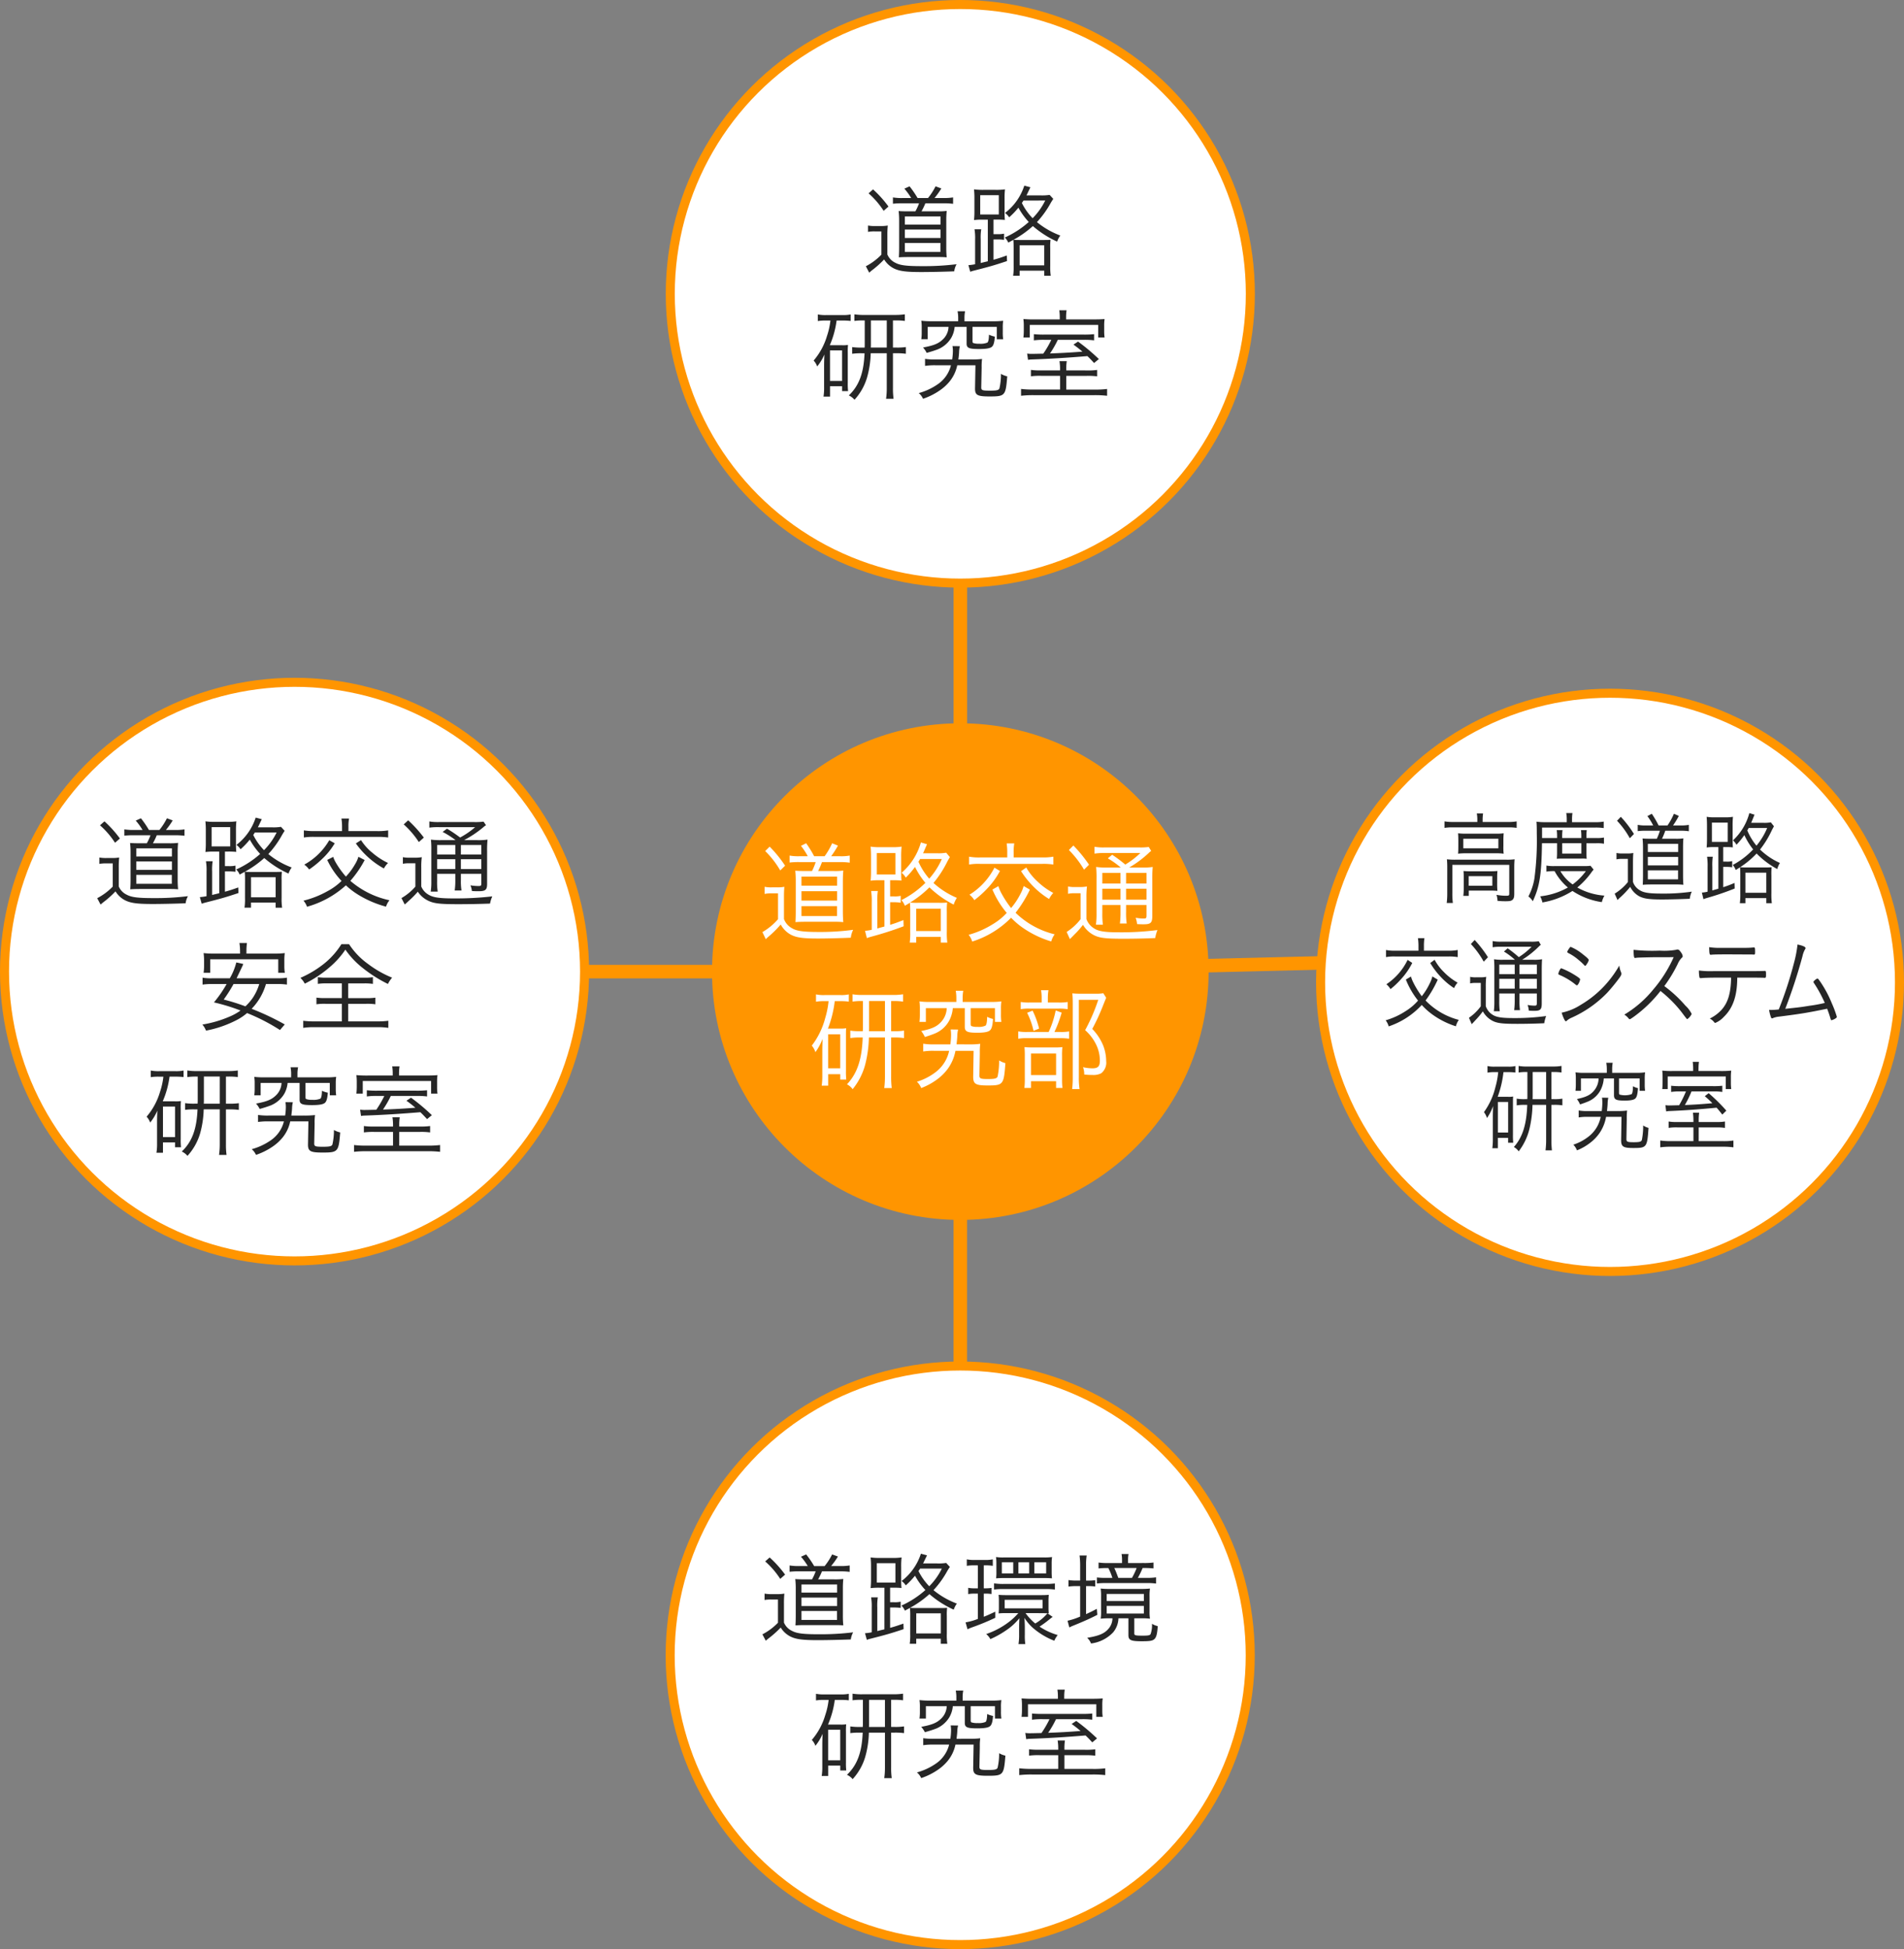
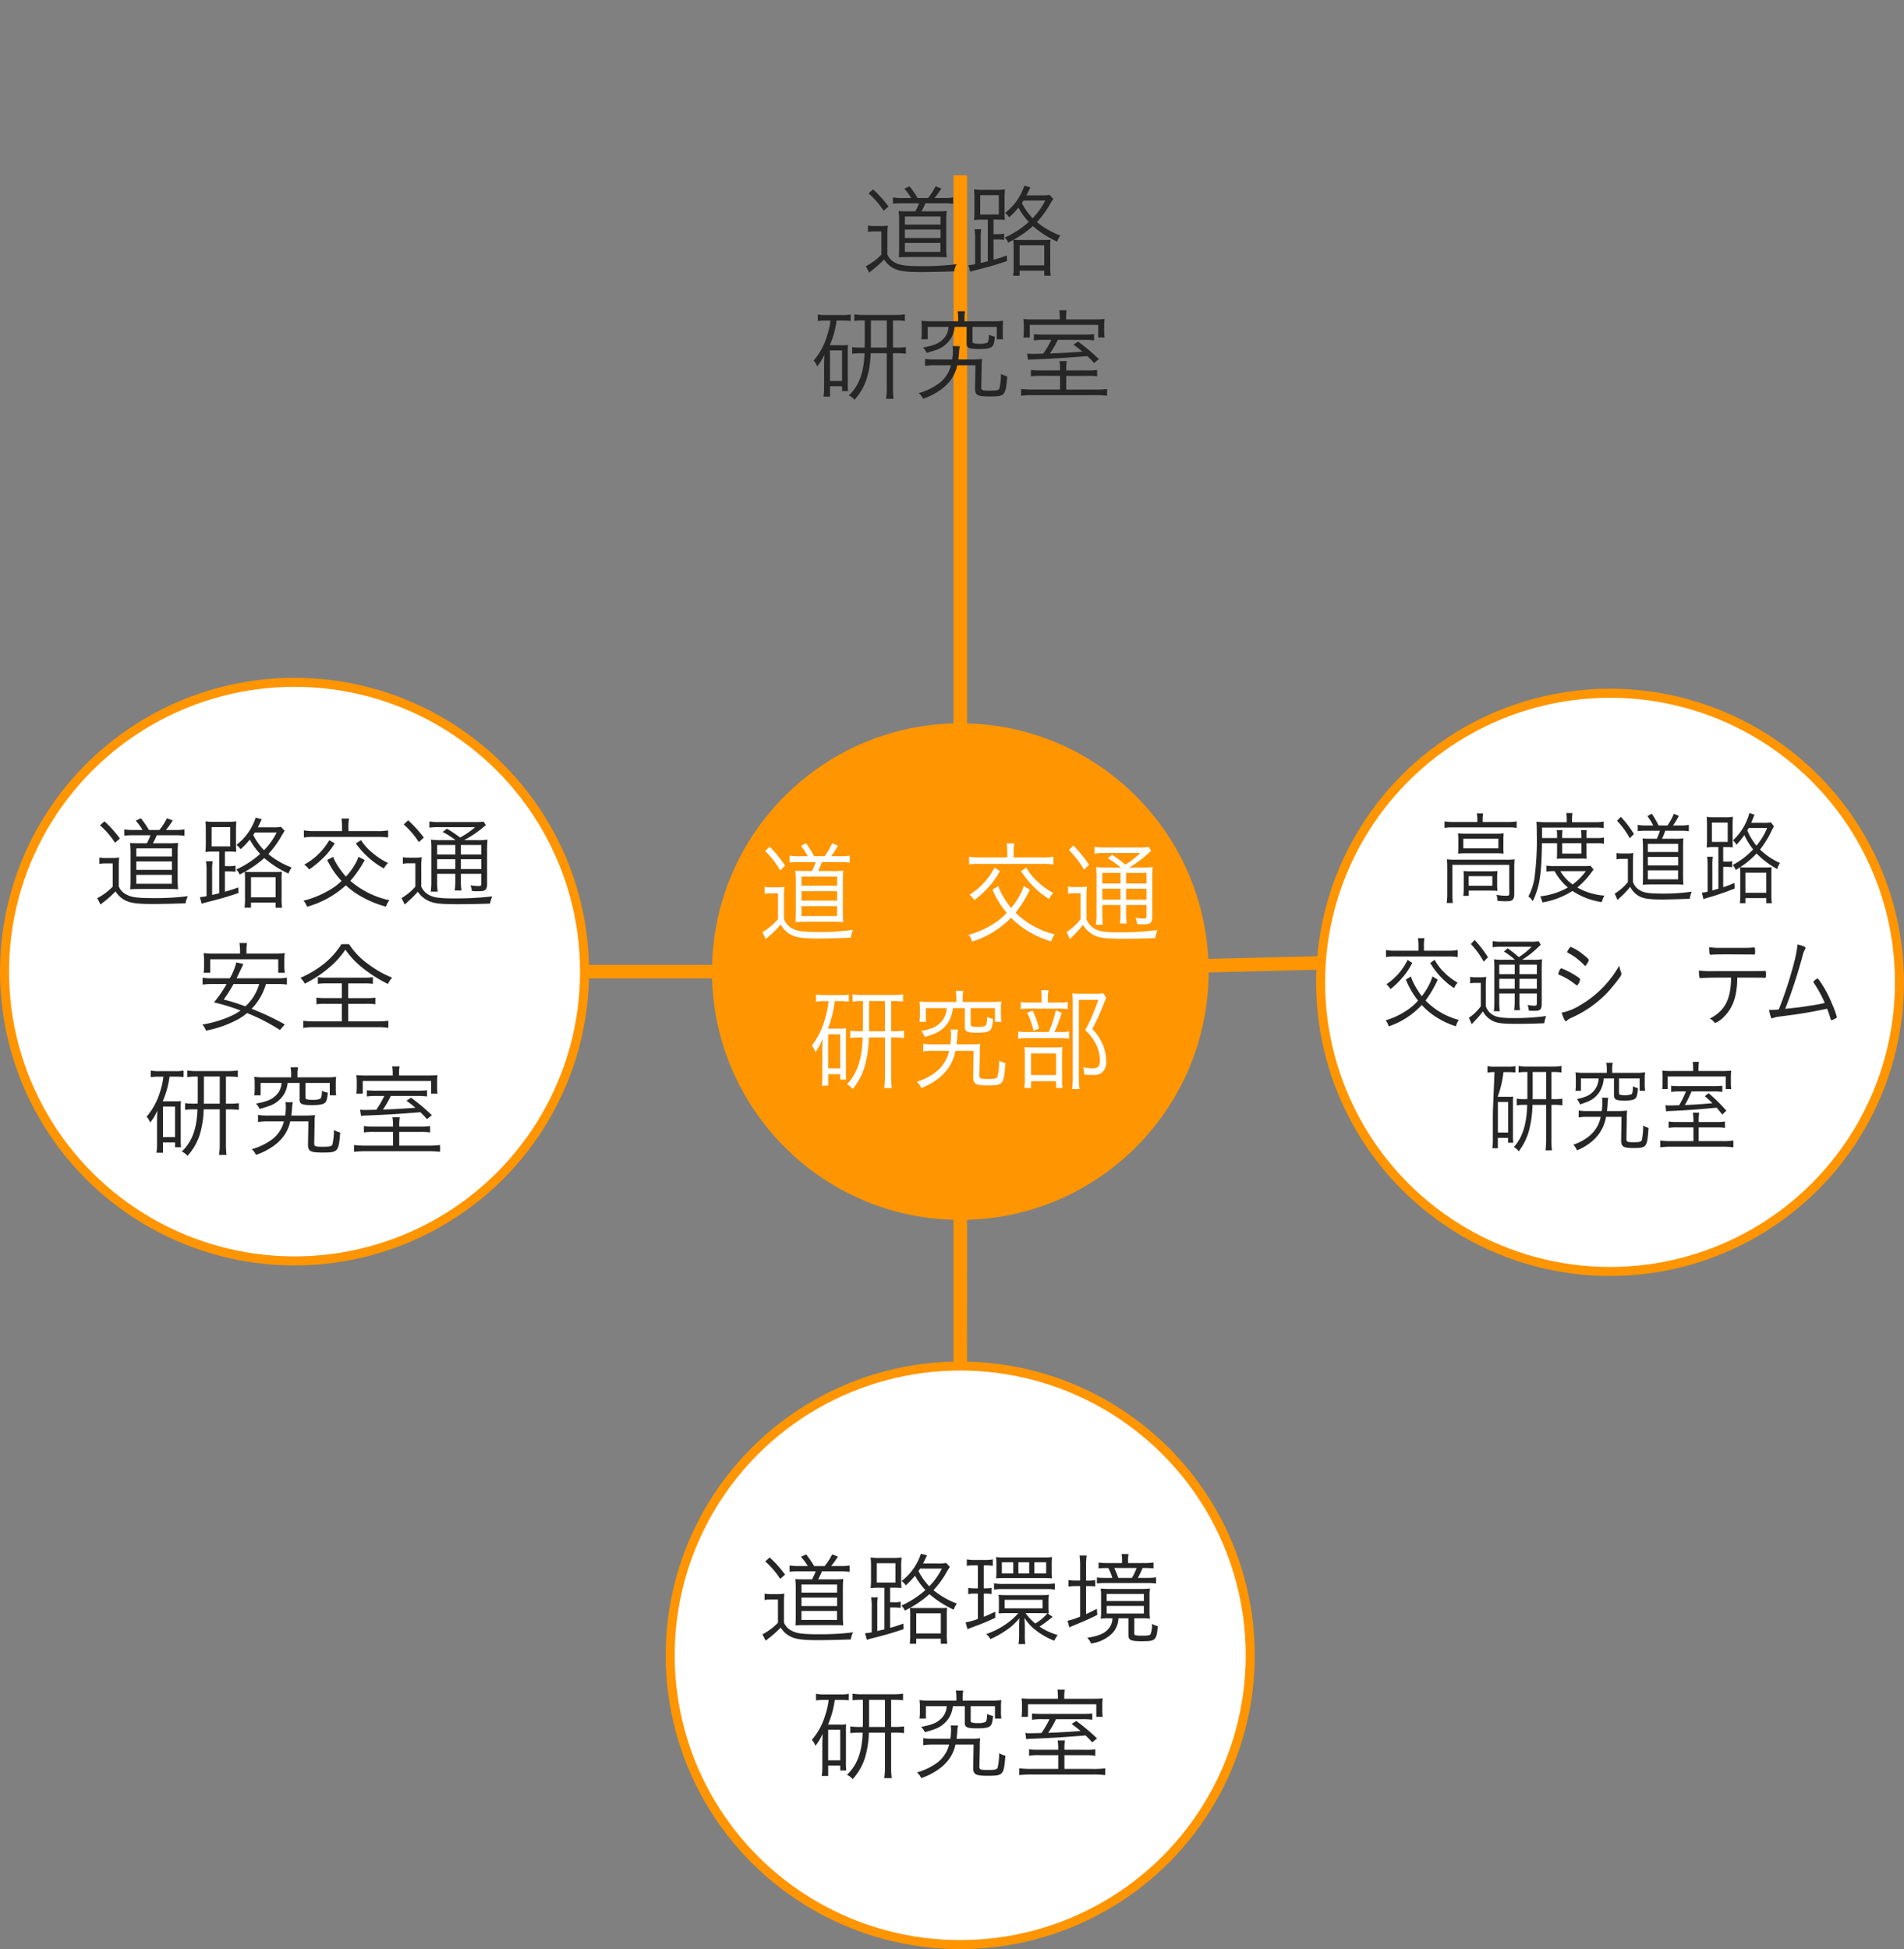
<svg xmlns="http://www.w3.org/2000/svg" width="394.52" height="403.855" viewBox="0 0 394.52 403.855">
  <rect x="0" y="0" width="394.52" height="403.855" fill="#808080" stroke="none" />
  <g id="グループ_549" data-name="グループ 549" transform="translate(-493.792 152.486)">
    <line id="線_54" data-name="線 54" x1="137.949" transform="translate(554.824 48.83)" fill="none" stroke="#ff9500" stroke-miterlimit="10" stroke-width="2.806" />
    <line id="線_55" data-name="線 55" y1="165" transform="translate(692.773 -116.17)" fill="none" stroke="#ff9500" stroke-miterlimit="10" stroke-width="2.806" />
    <line id="線_56" data-name="線 56" x1="0.022" y2="141.662" transform="translate(692.752 48.83)" fill="none" stroke="#ff9500" stroke-miterlimit="10" stroke-width="2.806" />
    <line id="線_57" data-name="線 57" y1="3.258" x2="134.691" transform="translate(692.773 45.573)" fill="none" stroke="#ff9500" stroke-miterlimit="10" stroke-width="2.806" />
    <circle id="楕円形_1491" data-name="楕円形 1491" cx="51.449" cy="51.449" r="51.449" transform="translate(641.324 -2.619)" fill="#ff9500" />
    <g id="グループ_506" data-name="グループ 506">
      <g id="グループ_505" data-name="グループ 505">
        <g id="グループ_498" data-name="グループ 498">
          <path id="パス_1230" data-name="パス 1230" d="M652.218,31.259a6.807,6.807,0,0,0,1.534.116h1.054a7.392,7.392,0,0,0,1.512-.116c-.062.655-.084,1.286-.084,2.34v4.328a3.573,3.573,0,0,0,1.666,1.918c.97.583,2.336.77,5.495.77a49.918,49.918,0,0,0,7.173-.445,5.1,5.1,0,0,0-.483,1.637c-2.147.094-5.115.165-6.8.165-3.116,0-4.483-.187-5.643-.8a5.222,5.222,0,0,1-2.082-2.1,21.782,21.782,0,0,1-2.629,2.6c-.148.138-.255.232-.464.444l-.7-1.472A12.6,12.6,0,0,0,655,37.972V32.616h-1.327a6.492,6.492,0,0,0-1.451.119Zm1.051-8.321a25.656,25.656,0,0,1,3.2,3.948l-1.009.983a18.776,18.776,0,0,0-3.116-4.018Zm7.9,1.986a14.538,14.538,0,0,0-1.411-2.15l1.073-.538a23.1,23.1,0,0,1,1.66,2.688h2.169a14.72,14.72,0,0,0,1.556-2.688l1.2.49a18.092,18.092,0,0,1-1.408,2.2h1.872a9.819,9.819,0,0,0,1.979-.139v1.473a13.426,13.426,0,0,0-1.979-.119H664.11a16.2,16.2,0,0,1-.8,1.846h3.28a12.007,12.007,0,0,0,1.937-.093c-.061.7-.087,1.379-.087,2.268v6.1c0,.938.026,1.615.087,2.317a13.766,13.766,0,0,0-1.495-.071h-6.439c-.693,0-1.408.023-1.979.071.042-.609.062-1.45.062-2.175V30.09a20.276,20.276,0,0,0-.1-2.173c.484.046,1.1.068,2.127.068h1.347a12.755,12.755,0,0,0,.755-1.846h-3.365a15.863,15.863,0,0,0-2.043.093V24.785a10.118,10.118,0,0,0,2.062.139Zm-1.308,6.1h7.386V29.155h-7.386Zm0,3.087h7.386v-1.94h-7.386Zm0,3.207h7.367V35.259h-7.367Z" fill="#fff" />
        </g>
        <g id="グループ_499" data-name="グループ 499">
-           <path id="パス_1231" data-name="パス 1231" d="M677.052,29.9h-.992a12.788,12.788,0,0,0-1.87.093,20.872,20.872,0,0,0,.084-2.1V25.133c0-.912-.022-1.521-.084-2.2a11.82,11.82,0,0,0,1.957.116h2.5a11.572,11.572,0,0,0,1.959-.116,19.794,19.794,0,0,0-.084,2.2v2.923c0,1.028.019,1.45.061,1.918A14,14,0,0,0,678.8,29.9h-.567v3.345h.78a5.017,5.017,0,0,0,1.408-.116v1.427a8.764,8.764,0,0,0-1.431-.1h-.757v4.679c1.157-.351,1.556-.516,2.758-.983l.039,1.286a69.863,69.863,0,0,1-6.774,2.175,8.092,8.092,0,0,0-.844.281l-.381-1.518a8.828,8.828,0,0,0,1.392-.213V34.488a13.611,13.611,0,0,0-.128-2.362h1.389a13.531,13.531,0,0,0-.107,2.314v5.45c.171-.045.654-.187,1.476-.4Zm-1.579-1.193h3.854V24.266h-3.854Zm6.922,7.767c0-1.028-.019-1.428-.061-1.918-.377.236-.545.329-1.054.632a3.446,3.446,0,0,0-.715-1.17,19.245,19.245,0,0,0,4.969-3.58,16.254,16.254,0,0,1-2.146-3.3,17.643,17.643,0,0,1-1.914,2.22,3.6,3.6,0,0,0-.864-1.005,13.041,13.041,0,0,0,4-6.287l1.263.373c-.1.232-.1.232-.567,1.309-.106.258-.148.351-.251.561h2.9a8.822,8.822,0,0,0,1.892-.116l.761.912c-.191.328-.274.467-.506.889a22.2,22.2,0,0,1-2.885,4.467,16.864,16.864,0,0,0,4.841,3.087,5.444,5.444,0,0,0-.651,1.4,20.8,20.8,0,0,1-5.031-3.577,21.2,21.2,0,0,1-4.018,3.155,14.907,14.907,0,0,0,1.617.048H688.4a14.831,14.831,0,0,0,1.643-.048,13.817,13.817,0,0,0-.064,1.943V40.5a15.159,15.159,0,0,0,.1,2.314h-1.347v-1.17h-5.092v1.17h-1.347a14.644,14.644,0,0,0,.1-2.243Zm1.244,3.951h5.092V35.8h-5.092Zm.8-14.921c-.148.258-.19.329-.335.561a13.625,13.625,0,0,0,2.23,3.509,15.6,15.6,0,0,0,2.611-4.07Z" fill="#fff" />
-         </g>
+           </g>
        <g id="グループ_500" data-name="グループ 500">
          <path id="パス_1232" data-name="パス 1232" d="M707.19,31.846a25.537,25.537,0,0,1-2.964,4.792,17.518,17.518,0,0,0,8.1,4.467,4.547,4.547,0,0,0-.715,1.476,20.654,20.654,0,0,1-5.788-2.762,15.784,15.784,0,0,1-2.527-2.15,19.445,19.445,0,0,1-8.056,4.934,4.176,4.176,0,0,0-.738-1.4,18.734,18.734,0,0,0,4.966-2.175,12.757,12.757,0,0,0,2.926-2.362,18.9,18.9,0,0,1-2.968-4.841l1.241-.7a7.273,7.273,0,0,0,.548,1.334,20.786,20.786,0,0,0,2.081,3.2,14.488,14.488,0,0,0,1.9-2.855,7.476,7.476,0,0,0,.7-1.705ZM702.5,24.173a12.962,12.962,0,0,0-.122-1.9h1.576a10.066,10.066,0,0,0-.126,1.9v1h5.936a11.548,11.548,0,0,0,2.295-.161v1.637a13.041,13.041,0,0,0-2.295-.142h-12.9a11.2,11.2,0,0,0-2.272.142V25.017a11.578,11.578,0,0,0,2.272.161H702.5Zm-1.514,3.812a16.446,16.446,0,0,1-2.649,3.651,20.751,20.751,0,0,1-2.656,2.385A4.367,4.367,0,0,0,694.67,32.9a14.229,14.229,0,0,0,5.179-5.611Zm5.452-.722a11.774,11.774,0,0,0,2.334,2.9,14.452,14.452,0,0,0,3.261,2.363,5.27,5.27,0,0,0-.861,1.263,17.014,17.014,0,0,1-3.219-2.549,18.815,18.815,0,0,1-2.591-3.226Z" fill="#fff" />
        </g>
        <g id="グループ_501" data-name="グループ 501">
          <path id="パス_1233" data-name="パス 1233" d="M715.1,31.192a6.238,6.238,0,0,0,1.431.116h.948a7.747,7.747,0,0,0,1.537-.116,18.164,18.164,0,0,0-.107,2.384V37.95a3.78,3.78,0,0,0,1.644,1.965c.883.561,2.211.771,4.989.771a59.131,59.131,0,0,0,8.082-.468,7.656,7.656,0,0,0-.464,1.663c-2.23.094-4.673.139-6.523.139-4,0-5.2-.165-6.484-.912a5.582,5.582,0,0,1-1.959-1.966,20.18,20.18,0,0,1-1.386,1.615c-.3.3-.4.4-.76.773-.21.209-.271.28-.567.561l-.674-1.476a11.461,11.461,0,0,0,2.884-2.643V32.594h-1.244a5.509,5.509,0,0,0-1.347.119Zm1.1-8.489a27.829,27.829,0,0,1,3.242,3.977l-1.031,1.028a20.168,20.168,0,0,0-3.139-4.07Zm9.81,4.56a17.486,17.486,0,0,0-2.675-1.9l.905-.747a28.166,28.166,0,0,1,2.717,2.036,16.716,16.716,0,0,0,3.113-2.388H722.62a11.79,11.79,0,0,0-2.039.12V22.961a9.98,9.98,0,0,0,2.123.139h7.051a12.137,12.137,0,0,0,2.063-.094l.506.819a3.741,3.741,0,0,0-.506.422,22.013,22.013,0,0,1-4.041,3.016h2.655a12.3,12.3,0,0,0,2.208-.116,27.5,27.5,0,0,0-.087,2.759v7.389c0,1.406-.313,1.731-1.766,1.731-.484,0-.819,0-1.389-.045a4.876,4.876,0,0,0-.294-1.312,9.141,9.141,0,0,0,1.683.165c.483,0,.57-.094.57-.632V35.027h-4.231v1.4a14.579,14.579,0,0,0,.125,2.43h-1.408a17.318,17.318,0,0,0,.123-2.43v-1.4H722.2v1.73a15.4,15.4,0,0,0,.122,2.362h-1.45A15.993,15.993,0,0,0,721,36.757V29.671a23.3,23.3,0,0,0-.084-2.524,13.958,13.958,0,0,0,2.185.116ZM722.2,28.385v2.2h3.764v-2.2Zm0,5.543h3.764V31.659H722.2Zm4.924-3.345h4.231v-2.2h-4.231Zm4.231,1.076h-4.231v2.269h4.231Z" fill="#fff" />
        </g>
        <g id="グループ_502" data-name="グループ 502">
          <path id="パス_1234" data-name="パス 1234" d="M664.571,54.952a8.921,8.921,0,0,0-1.7.116V53.547a7.448,7.448,0,0,0,1.792.142h3.28a7.005,7.005,0,0,0,1.728-.142v1.5A11.809,11.809,0,0,0,668,54.952h-1.244a23.132,23.132,0,0,1-1.408,5.682H667.9a5.606,5.606,0,0,0,1.221-.071c-.042.445-.042.841-.042,1.8v6.949a17.291,17.291,0,0,0,.061,1.891H667.9V70.083h-2.5v2.384h-1.348a14.483,14.483,0,0,0,.126-2.2V65.287c0-.77.023-1.521.061-2.526a11.834,11.834,0,0,1-1.492,2.762A3.89,3.89,0,0,0,662,64.166a16.061,16.061,0,0,0,2.778-5.707,18.07,18.07,0,0,0,.7-3.507Zm.822,13.916h2.5V61.826h-2.5ZM672.4,54.93a11.349,11.349,0,0,0-1.953.116V53.525a10.754,10.754,0,0,0,2.017.142h6.4a12.24,12.24,0,0,0,2.043-.142v1.521a11.694,11.694,0,0,0-1.978-.116h-.487v6.242h.654a11.44,11.44,0,0,0,2.018-.116V62.6a12.144,12.144,0,0,0-2.018-.117h-.654v8.067a18.436,18.436,0,0,0,.126,2.41h-1.554a18.736,18.736,0,0,0,.145-2.41V62.48h-3.329a24.524,24.524,0,0,1-.757,5.589,13.532,13.532,0,0,1-2.607,5.12,3.376,3.376,0,0,0-1.179-1.005c2.126-2.243,3.093-5.143,3.261-9.7h-.567a11.587,11.587,0,0,0-2,.117V61.056a11.183,11.183,0,0,0,2,.116h.586c0-.235.023-.351.023-.561V54.93Zm1.472,5.469c0,.306,0,.351-.022.773h3.309V54.93h-3.287Z" fill="#fff" />
        </g>
        <g id="グループ_503" data-name="グループ 503">
          <path id="パス_1235" data-name="パス 1235" d="M694.629,63.908a15.248,15.248,0,0,0,2.271-.119,15.228,15.228,0,0,0-.083,1.991l-.084,4.561c0,.654.229.747,1.788.747,1.431,0,1.812-.119,1.979-.515a15.515,15.515,0,0,0,.316-3.342,4.406,4.406,0,0,0,1.3.56c-.316,4.467-.438,4.631-3.661,4.631-2.546,0-3.029-.306-3.01-1.895l.084-5.285h-3.764a9.193,9.193,0,0,1-1.579,3.716,10.224,10.224,0,0,1-2.15,2.153,13.479,13.479,0,0,1-3.368,1.85,3.618,3.618,0,0,0-.883-1.312,12.312,12.312,0,0,0,3.874-1.988,7.487,7.487,0,0,0,2.8-4.419h-3.177a12.434,12.434,0,0,0-2.192.139V63.766a11.672,11.672,0,0,0,2.147.142h3.474a15.526,15.526,0,0,0,.148-1.9,7.513,7.513,0,0,0-.084-1.192l1.537.022a6.5,6.5,0,0,0-.167,1.4c-.023.538-.107,1.2-.148,1.663Zm-2.675-9.494a8.846,8.846,0,0,0-.126-1.614h1.557a8.509,8.509,0,0,0-.126,1.614v.7h6A14.746,14.746,0,0,0,701.28,55a10.4,10.4,0,0,0-.084,1.54v1.17a10.694,10.694,0,0,0,.084,1.544h-1.328V56.4h-5.03v3.248c0,.28.042.4.148.467a3.376,3.376,0,0,0,1.286.165,3.339,3.339,0,0,0,1.64-.258c.21-.187.316-.77.339-1.824a5.017,5.017,0,0,0,1.218.445c-.1,1.379-.274,2.01-.613,2.336-.354.351-1.176.516-2.649.516-2.085,0-2.591-.236-2.591-1.238V56.4h-2.481a6.713,6.713,0,0,1-.7,2.5,5.927,5.927,0,0,1-3.2,2.827c-.484.19-.861.328-1.892.657a5.579,5.579,0,0,0-.758-1.241c2.166-.444,3.178-.886,4.042-1.8a4.356,4.356,0,0,0,1.244-2.945h-4.319v2.852h-1.324a11.966,11.966,0,0,0,.084-1.567V56.541a10.83,10.83,0,0,0-.084-1.54,14.825,14.825,0,0,0,2.04.116h5.6Z" fill="#fff" />
        </g>
        <g id="グループ_504" data-name="グループ 504">
          <path id="パス_1236" data-name="パス 1236" d="M713.442,61.336a9.173,9.173,0,0,0,1.873-.116v1.518a11.2,11.2,0,0,0-1.834-.116h-6.774a10.22,10.22,0,0,0-1.934.116V61.22a10.136,10.136,0,0,0,1.934.116h4.376a19.465,19.465,0,0,0,1.454-4.466l1.241.467a26.347,26.347,0,0,1-1.5,4Zm-.3-6.1a9.54,9.54,0,0,0,1.875-.116v1.495a11.026,11.026,0,0,0-1.83-.116h-6.084a9.4,9.4,0,0,0-1.808.116V55.117a9.713,9.713,0,0,0,1.891.116h2.443v-.841a9.161,9.161,0,0,0-.125-1.708h1.537a9.746,9.746,0,0,0-.129,1.73v.819Zm-5.724,17.7h-1.366a15.437,15.437,0,0,0,.084-2.034V66.364a18.391,18.391,0,0,0-.065-1.895,14.306,14.306,0,0,0,1.6.071h4.779a10.783,10.783,0,0,0,1.473-.071,15.548,15.548,0,0,0-.065,1.872v4.818a13.92,13.92,0,0,0,.084,1.776h-1.324v-1.4h-5.2Zm.336-16.02a18.261,18.261,0,0,1,1.347,3.719l-1.154.467a16.014,16.014,0,0,0-1.328-3.741Zm-.336,13.355h5.2V65.8h-5.2ZM723,54.25c-.129.306-.129.306-.8,1.988a42.728,42.728,0,0,1-2.085,4.467,10.82,10.82,0,0,1,2.3,3.529A9.169,9.169,0,0,1,723,67.369a2.792,2.792,0,0,1-1.035,2.527,3.479,3.479,0,0,1-1.769.351,15.819,15.819,0,0,1-1.747-.093,4.16,4.16,0,0,0-.251-1.521,9.068,9.068,0,0,0,1.959.235c1.135,0,1.534-.4,1.534-1.592a7.658,7.658,0,0,0-.651-3.065,9.557,9.557,0,0,0-2.4-3.248,37.5,37.5,0,0,0,2.716-6.291h-4.022V70.666a15.114,15.114,0,0,0,.149,2.5h-1.538a19,19,0,0,0,.126-2.481V55.371c0-.654-.019-1.331-.084-2.033a16.06,16.06,0,0,0,1.621.071h3.242a8.407,8.407,0,0,0,1.557-.094Z" fill="#fff" />
        </g>
      </g>
    </g>
-     <ellipse id="楕円形_1492" data-name="楕円形 1492" cx="60.097" cy="59.942" rx="60.097" ry="59.942" transform="translate(632.676 -151.55)" fill="#fff" stroke="#ff9500" stroke-miterlimit="10" stroke-width="1.871" />
    <ellipse id="楕円形_1493" data-name="楕円形 1493" cx="59.975" cy="59.905" rx="59.975" ry="59.905" transform="translate(767.426 -8.849)" fill="#fff" stroke="#ff9500" stroke-miterlimit="10" stroke-width="1.871" />
    <ellipse id="楕円形_1494" data-name="楕円形 1494" cx="60.097" cy="59.942" rx="60.097" ry="59.942" transform="translate(632.655 130.55)" fill="#fff" stroke="#ff9500" stroke-miterlimit="10" stroke-width="1.871" />
    <ellipse id="楕円形_1495" data-name="楕円形 1495" cx="60.097" cy="59.942" rx="60.097" ry="59.942" transform="translate(494.727 -11.112)" fill="#fff" stroke="#ff9500" stroke-miterlimit="10" stroke-width="1.871" />
    <g id="グループ_513" data-name="グループ 513">
      <g id="グループ_512" data-name="グループ 512">
        <g id="グループ_507" data-name="グループ 507">
          <path id="パス_1237" data-name="パス 1237" d="M673.643-105.753a7.5,7.5,0,0,0,1.534.106h1.057a8.165,8.165,0,0,0,1.511-.106,19.364,19.364,0,0,0-.084,2.1v3.893a3.323,3.323,0,0,0,1.666,1.726c.967.527,2.334.694,5.492.694a55.456,55.456,0,0,0,7.177-.4,4.234,4.234,0,0,0-.487,1.474c-2.146.084-5.111.147-6.793.147-3.117,0-4.486-.17-5.643-.716a5.016,5.016,0,0,1-2.085-1.895,20.392,20.392,0,0,1-2.63,2.337c-.148.127-.251.211-.464.4l-.693-1.326a12.376,12.376,0,0,0,3.219-2.4v-4.818h-1.327a7.191,7.191,0,0,0-1.45.1Zm1.05-7.493a23.316,23.316,0,0,1,3.2,3.558l-1.008.884a17.45,17.45,0,0,0-3.117-3.622Zm7.9,1.788a13.172,13.172,0,0,0-1.412-1.936l1.077-.484a20.681,20.681,0,0,1,1.659,2.42h2.169a13.187,13.187,0,0,0,1.557-2.42l1.2.442a16.8,16.8,0,0,1-1.408,1.978H689.3a10.945,10.945,0,0,0,1.979-.125v1.326a14.689,14.689,0,0,0-1.979-.106h-3.767a13.064,13.064,0,0,1-.8,1.664h3.281a13.506,13.506,0,0,0,1.94-.084,19.269,19.269,0,0,0-.087,2.042v5.493a19.537,19.537,0,0,0,.087,2.083c-.445-.042-.928-.063-1.5-.063h-6.439c-.7,0-1.411.021-1.978.063.038-.546.061-1.305.061-1.957V-106.8a16.646,16.646,0,0,0-.106-1.958c.486.042,1.1.063,2.127.063h1.347a11.49,11.49,0,0,0,.757-1.664h-3.368a16.791,16.791,0,0,0-2.043.085v-1.305a11.3,11.3,0,0,0,2.066.125Zm-1.306,5.5h7.387v-1.684h-7.387Zm0,2.778h7.387v-1.747h-7.387Zm0,2.884h7.364v-1.853h-7.364Z" fill="#262626" />
        </g>
        <g id="グループ_508" data-name="グループ 508">
          <path id="パス_1238" data-name="パス 1238" d="M698.476-106.975h-.989a13.914,13.914,0,0,0-1.872.084,16.516,16.516,0,0,0,.083-1.9v-2.483a17.859,17.859,0,0,0-.083-1.977,13.058,13.058,0,0,0,1.959.106h2.5a12.68,12.68,0,0,0,1.956-.106,16.246,16.246,0,0,0-.084,1.977v2.631a14.794,14.794,0,0,0,.065,1.726,15.258,15.258,0,0,0-1.792-.063h-.567v3.01h.78a5.5,5.5,0,0,0,1.411-.106v1.284a10.229,10.229,0,0,0-1.431-.082h-.76v4.209c1.16-.316,1.56-.464,2.758-.885l.042,1.157c-2.671.885-3.535,1.138-6.777,1.959a8.612,8.612,0,0,0-.844.253l-.377-1.369a9.438,9.438,0,0,0,1.389-.19v-5.113a11.076,11.076,0,0,0-.126-2.127h1.389A11.012,11.012,0,0,0,697-102.89v4.9c.17-.043.654-.169,1.472-.358Zm-1.579-1.073h3.855v-4H696.9Zm6.926,6.988c0-.926-.023-1.285-.061-1.727-.381.211-.548.3-1.054.569a3.129,3.129,0,0,0-.716-1.052,19.345,19.345,0,0,0,4.966-3.221,14.763,14.763,0,0,1-2.146-2.969,16.07,16.07,0,0,1-1.914,2,3.227,3.227,0,0,0-.864-.9,11.612,11.612,0,0,0,4-5.66l1.264.336c-.1.211-.1.211-.568,1.18a5.231,5.231,0,0,1-.251.5h2.907a9.793,9.793,0,0,0,1.892-.1l.757.819c-.187.293-.271.421-.5.8a20.024,20.024,0,0,1-2.884,4.021,17.026,17.026,0,0,0,4.84,2.779,4.722,4.722,0,0,0-.654,1.262,20.691,20.691,0,0,1-5.027-3.22,21.05,21.05,0,0,1-4.022,2.841c.612.042.7.042,1.618.042h4.421c.909,0,1.115,0,1.644-.042a11.006,11.006,0,0,0-.065,1.748v3.619a12.179,12.179,0,0,0,.107,2.085h-1.348v-1.052h-5.1v1.052h-1.347a11.784,11.784,0,0,0,.107-2.022Zm1.24,3.557h5.1v-4.167h-5.1Zm.8-13.429c-.149.23-.187.295-.335.5a12.342,12.342,0,0,0,2.23,3.158,13.95,13.95,0,0,0,2.61-3.662Z" fill="#262626" />
        </g>
        <g id="グループ_509" data-name="グループ 509">
          <path id="パス_1239" data-name="パス 1239" d="M664.948-86.068a9.827,9.827,0,0,0-1.7.105v-1.37a8.269,8.269,0,0,0,1.789.128h3.284a7.81,7.81,0,0,0,1.727-.128v1.349a13.346,13.346,0,0,0-1.663-.084h-1.244a19.13,19.13,0,0,1-1.411,5.115h2.546a6.34,6.34,0,0,0,1.224-.063,14.442,14.442,0,0,0-.045,1.619v6.249a13.213,13.213,0,0,0,.065,1.706h-1.244v-1.01h-2.5v2.146h-1.347a11.822,11.822,0,0,0,.122-1.979v-4.482c0-.695.023-1.368.065-2.272a10.4,10.4,0,0,1-1.5,2.483,3.455,3.455,0,0,0-.734-1.222,13.888,13.888,0,0,0,2.778-5.133,15.166,15.166,0,0,0,.7-3.157Zm.825,12.52h2.5V-79.88h-2.5Zm7.006-12.541a12.675,12.675,0,0,0-1.956.1v-1.37a11.9,11.9,0,0,0,2.02.128h6.4a13.511,13.511,0,0,0,2.039-.128v1.37a13.011,13.011,0,0,0-1.978-.1h-.487v5.619h.654a12.621,12.621,0,0,0,2.021-.106v1.39a13.606,13.606,0,0,0-2.021-.105h-.654v7.261a14.957,14.957,0,0,0,.129,2.169h-1.556a14.911,14.911,0,0,0,.145-2.169v-7.261H674.21a20.193,20.193,0,0,1-.761,5.031,11.8,11.8,0,0,1-2.6,4.608,3.323,3.323,0,0,0-1.179-.9c2.124-2.02,3.094-4.631,3.261-8.735h-.567a12.914,12.914,0,0,0-2,.105v-1.39a12.3,12.3,0,0,0,2,.106h.586c0-.211.02-.316.02-.506v-5.113Zm1.469,4.924c0,.274,0,.316-.019.695h3.307v-5.619h-3.288Z" fill="#262626" />
        </g>
        <g id="グループ_510" data-name="グループ 510">
          <path id="パス_1240" data-name="パス 1240" d="M695.006-78.008a17.5,17.5,0,0,0,2.272-.1,12.031,12.031,0,0,0-.084,1.787l-.084,4.106c0,.59.232.673,1.792.673,1.431,0,1.808-.1,1.978-.462a12.969,12.969,0,0,0,.316-3.012,4.652,4.652,0,0,0,1.3.506c-.316,4.021-.441,4.167-3.661,4.167-2.546,0-3.029-.274-3.01-1.705l.084-4.756h-3.767a7.888,7.888,0,0,1-1.579,3.347,9.7,9.7,0,0,1-2.15,1.936,13.88,13.88,0,0,1-3.364,1.662,3.282,3.282,0,0,0-.886-1.178,12.768,12.768,0,0,0,3.873-1.789,6.714,6.714,0,0,0,2.8-3.978h-3.181a13.783,13.783,0,0,0-2.188.126v-1.451a13.013,13.013,0,0,0,2.146.126h3.474a13.072,13.072,0,0,0,.148-1.7,6.115,6.115,0,0,0-.084-1.073l1.534.021a5.623,5.623,0,0,0-.167,1.261c-.019.484-.1,1.073-.148,1.494Zm-2.672-8.543A7.181,7.181,0,0,0,692.205-88h1.56a6.893,6.893,0,0,0-.129,1.454v.631h6a16.083,16.083,0,0,0,2.02-.106,8.848,8.848,0,0,0-.084,1.389v1.052a9.016,9.016,0,0,0,.084,1.389h-1.324v-2.567H695.3v2.925c0,.253.045.358.148.42a3.694,3.694,0,0,0,1.286.149,3.679,3.679,0,0,0,1.64-.232c.213-.168.316-.695.339-1.642a5.426,5.426,0,0,0,1.221.4c-.106,1.243-.277,1.811-.612,2.106-.358.316-1.18.464-2.653.464-2.085,0-2.587-.211-2.587-1.116v-3.473H691.6a5.644,5.644,0,0,1-.693,2.251,5.779,5.779,0,0,1-3.2,2.548c-.484.169-.864.295-1.9.59a4.91,4.91,0,0,0-.754-1.115c2.165-.4,3.177-.8,4.041-1.623a3.737,3.737,0,0,0,1.241-2.651h-4.315V-82.2H684.69a9.272,9.272,0,0,0,.084-1.41v-1.031a8.492,8.492,0,0,0-.084-1.389,16.222,16.222,0,0,0,2.043.106h5.6Z" fill="#262626" />
        </g>
        <g id="グループ_511" data-name="グループ 511">
          <path id="パス_1241" data-name="パス 1241" d="M719-75.733a13.8,13.8,0,0,0,2.127-.1v1.325a14.242,14.242,0,0,0-2.146-.1h-4.254v2.843h5.917a18.652,18.652,0,0,0,2.546-.126v1.408a21.685,21.685,0,0,0-2.63-.125H707.97a21.422,21.422,0,0,0-2.61.125V-71.9a18.9,18.9,0,0,0,2.549.126h5.533v-2.843h-3.893a14.274,14.274,0,0,0-2.146.1v-1.325a13.759,13.759,0,0,0,2.169.1h3.87v-.295a9.794,9.794,0,0,0-.122-1.621h1.515a9.522,9.522,0,0,0-.11,1.621v.295Zm-5.62-11.094a9.632,9.632,0,0,0-.1-1.368h1.514a9.172,9.172,0,0,0-.1,1.368v.527h5.305c1.324,0,2.04-.021,2.671-.084a9.582,9.582,0,0,0-.083,1.452v.989a9.038,9.038,0,0,0,.083,1.389h-1.324v-2.61H707.171v2.61h-1.328c.023-.169.023-.169.045-.42.02-.169.039-.632.039-.989v-1.074a9.747,9.747,0,0,0-.084-1.347,23.814,23.814,0,0,0,2.508.084h5.027Zm-2.987,4.757a15.372,15.372,0,0,0-2.379.106v-1.284a19.578,19.578,0,0,0,2.295.084h7.873a20.2,20.2,0,0,0,2.314-.084v1.284a14.752,14.752,0,0,0-2.3-.106h-5.221a20.39,20.39,0,0,1-1.617,2.821c2.333-.084,3.912-.167,6.716-.378a23.167,23.167,0,0,0-1.857-1.454l.948-.631a41.15,41.15,0,0,1,4.318,3.622l-.992.82c-.693-.757-.948-1.01-1.386-1.431-3.813.316-7.709.569-11.518.695a4.538,4.538,0,0,0-.78.083l-.187-1.305a5.9,5.9,0,0,0,.986.063c.487,0,1.119-.021,2.359-.042a20.291,20.291,0,0,0,1.663-2.863Z" fill="#262626" />
        </g>
      </g>
    </g>
    <g id="グループ_528" data-name="グループ 528">
      <g id="グループ_527" data-name="グループ 527">
        <g id="グループ_514" data-name="グループ 514">
          <path id="パス_1242" data-name="パス 1242" d="M799.9,17.431a6.63,6.63,0,0,0-.107-1.368h1.3a8.464,8.464,0,0,0-.09,1.368v.4h5.35a9.7,9.7,0,0,0,1.7-.128V19.05a10.215,10.215,0,0,0-1.7-.106H794.8a10.238,10.238,0,0,0-1.7.106V17.7a9.718,9.718,0,0,0,1.734.128H799.9Zm-6.227,9.958c0-.715-.016-1.2-.07-1.83a13.432,13.432,0,0,0,1.7.083h10.68a11.024,11.024,0,0,0,1.644-.083c-.052.609-.071,1.094-.071,1.767v5.366c0,.715-.107,1.052-.394,1.284-.267.211-.554.274-1.43.274a15.475,15.475,0,0,1-1.647-.084,4.49,4.49,0,0,0-.213-1.244,10.588,10.588,0,0,0,1.93.19c.645,0,.716-.041.716-.462V26.715H794.727v5.829a14.686,14.686,0,0,0,.107,2.064h-1.27a16.629,16.629,0,0,0,.106-2.064Zm2.292-5.664c0-.673-.016-1.116-.052-1.558a11.093,11.093,0,0,0,1.608.084h6.388a9.536,9.536,0,0,0,1.45-.084c-.036.569-.055.841-.055,1.558v1.094a10.981,10.981,0,0,0,.055,1.579,10.774,10.774,0,0,0-1.576-.083h-6.333a11.477,11.477,0,0,0-1.537.083c.036-.462.052-.757.052-1.579ZM797,23.283h7.264V21.3H797Zm7.013,7.369a14.257,14.257,0,0,0,.055,1.45c-.468-.042-.986-.063-1.592-.063h-4.348v1.094H797a13.025,13.025,0,0,0,.091-1.661V29.451c0-.631-.016-1.071-.055-1.471a12.221,12.221,0,0,0,1.4.063h4.116a14.812,14.812,0,0,0,1.521-.063,13.56,13.56,0,0,0-.055,1.367Zm-5.9.379h4.9V29.052h-4.9Z" fill="#262626" />
        </g>
        <g id="グループ_515" data-name="グループ 515">
          <path id="パス_1243" data-name="パス 1243" d="M813.3,22.23c-.106,6.608-.483,8.965-1.9,12.017a3.711,3.711,0,0,0-.912-.99,12.427,12.427,0,0,0,1.235-3.662,59.3,59.3,0,0,0,.5-9.323c0-1.307-.016-1.937-.071-2.506a14.449,14.449,0,0,0,1.77.106h4.511v-.589a7.233,7.233,0,0,0-.109-1.305h1.289a8.953,8.953,0,0,0-.087,1.305v.589h4.686a9.641,9.641,0,0,0,1.878-.127v1.347a10.364,10.364,0,0,0-1.788-.106H813.316v2.17h3.113v-.315a8.868,8.868,0,0,0-.074-1.328h1.2a9.594,9.594,0,0,0-.071,1.307v.336h3.97v-.315a9.3,9.3,0,0,0-.074-1.328h1.2a8.627,8.627,0,0,0-.071,1.328v.315h2.056a7.451,7.451,0,0,0,1.576-.106v1.284a7.566,7.566,0,0,0-1.576-.1h-2.056v2.02c0,.442.016.8.052,1.2a7.387,7.387,0,0,0-1.128-.042h-3.809c-.664,0-1.038.021-1.254.042.035-.4.055-.82.055-1.2V22.23ZM824,27.7a6.8,6.8,0,0,0-.59.757,16.7,16.7,0,0,1-2.791,2.947,13.413,13.413,0,0,0,5.617,1.682,5.22,5.22,0,0,0-.535,1.347,14.9,14.9,0,0,1-6.084-2.314,16.749,16.749,0,0,1-6.226,2.379,5.12,5.12,0,0,0-.464-1.264,14.992,14.992,0,0,0,5.742-1.83,11.575,11.575,0,0,1-2.755-3.389,8.955,8.955,0,0,0-1.7.1V26.859a8.469,8.469,0,0,0,1.737.105h6.227a8.783,8.783,0,0,0,1.182-.063Zm-6.887.315a8.753,8.753,0,0,0,2.539,2.757,13,13,0,0,0,2.739-2.757Zm.377-3.641h3.97V22.23h-3.97Z" fill="#262626" />
        </g>
        <g id="グループ_516" data-name="グループ 516">
          <path id="パス_1244" data-name="パス 1244" d="M828.736,24.25a5.434,5.434,0,0,0,1.309.106h.892a5.883,5.883,0,0,0,1.289-.106c-.051.59-.071,1.159-.071,2.1v3.892a3.138,3.138,0,0,0,1.412,1.726c.822.527,1.985.695,4.67.695a40.005,40.005,0,0,0,6.1-.4,4.691,4.691,0,0,0-.412,1.474c-1.825.084-4.348.147-5.779.147-2.649,0-3.809-.169-4.792-.715a4.6,4.6,0,0,1-1.772-1.9,18.554,18.554,0,0,1-2.237,2.336c-.125.127-.212.211-.393.4l-.59-1.326a10.77,10.77,0,0,0,2.736-2.4V25.472H829.97a5.251,5.251,0,0,0-1.234.1Zm.9-7.493a22.687,22.687,0,0,1,2.72,3.558l-.857.885a17.134,17.134,0,0,0-2.649-3.622Zm6.706,1.789a13.091,13.091,0,0,0-1.2-1.937l.915-.483a21.438,21.438,0,0,1,1.411,2.42h1.844a13.706,13.706,0,0,0,1.324-2.42l1.019.441a16.351,16.351,0,0,1-1.2,1.979h1.592a7.905,7.905,0,0,0,1.682-.126v1.326a10.743,10.743,0,0,0-1.682-.106h-3.2a14.862,14.862,0,0,1-.68,1.665h2.79a9.71,9.71,0,0,0,1.644-.084c-.052.631-.071,1.242-.071,2.041v5.493c0,.843.019,1.452.071,2.084a11.332,11.332,0,0,0-1.27-.063h-5.475c-.59,0-1.2.021-1.679.063.035-.546.052-1.305.052-1.958V23.2a19.339,19.339,0,0,0-.091-1.958c.413.042.932.063,1.808.063h1.147a12.54,12.54,0,0,0,.642-1.665h-2.862a12.027,12.027,0,0,0-1.734.086V18.42a8.11,8.11,0,0,0,1.753.126Zm-1.108,5.5h6.281V22.357H835.23Zm0,2.778h6.281V25.072H835.23Zm0,2.884h6.261V27.85H835.23Z" fill="#262626" />
        </g>
        <g id="グループ_517" data-name="グループ 517">
          <path id="パス_1245" data-name="パス 1245" d="M849.848,23.029h-.841a10.012,10.012,0,0,0-1.589.084c.051-.59.071-1.116.071-1.9V18.735c0-.819-.02-1.367-.071-1.978a9.306,9.306,0,0,0,1.66.107h2.13a9.1,9.1,0,0,0,1.663-.107,18.96,18.96,0,0,0-.071,1.978v2.631c0,.926.016,1.305.051,1.726a10.887,10.887,0,0,0-1.518-.063h-.483v3.01h.661a3.921,3.921,0,0,0,1.2-.107v1.285a7.251,7.251,0,0,0-1.214-.083h-.645v4.209a24.61,24.61,0,0,0,2.343-.884l.035,1.156a57.36,57.36,0,0,1-5.759,1.96,6.544,6.544,0,0,0-.715.253l-.322-1.37a6.933,6.933,0,0,0,1.182-.19V27.155a12.978,12.978,0,0,0-.109-2.127h1.179a13.115,13.115,0,0,0-.087,2.085v4.9c.142-.044.555-.169,1.251-.358Zm-1.341-1.073h3.274v-4h-3.274Zm5.885,6.988c0-.927-.02-1.286-.055-1.727-.322.211-.464.294-.9.568a3.148,3.148,0,0,0-.606-1.052,16.415,16.415,0,0,0,4.222-3.221,14.824,14.824,0,0,1-1.824-2.968,15.232,15.232,0,0,1-1.631,2,3.03,3.03,0,0,0-.731-.9,11.862,11.862,0,0,0,3.4-5.661l1.074.337c-.091.211-.091.211-.484,1.179a5.326,5.326,0,0,1-.216.5h2.469a7.119,7.119,0,0,0,1.611-.1l.645.819c-.161.293-.232.42-.429.8a20.142,20.142,0,0,1-2.452,4.02,14.157,14.157,0,0,0,4.115,2.78,5.248,5.248,0,0,0-.554,1.261,17.589,17.589,0,0,1-4.277-3.219,18.1,18.1,0,0,1-3.416,2.841,12.347,12.347,0,0,0,1.376.042h3.758a12.2,12.2,0,0,0,1.4-.042,13.988,13.988,0,0,0-.051,1.748v3.619a14.513,14.513,0,0,0,.087,2.085h-1.144V33.6h-4.328v1.052H854.3a13.893,13.893,0,0,0,.091-2.022Zm1.057,3.556h4.328V28.333h-4.328Zm.68-13.429c-.126.231-.161.3-.287.505a12.485,12.485,0,0,0,1.9,3.158,14.162,14.162,0,0,0,2.217-3.663Z" fill="#262626" />
        </g>
        <g id="グループ_518" data-name="グループ 518">
          <path id="パス_1246" data-name="パス 1246" d="M791.7,50.5a23.288,23.288,0,0,1-2.523,4.315,14.7,14.7,0,0,0,6.887,4.019,4.135,4.135,0,0,0-.606,1.326,17.146,17.146,0,0,1-4.921-2.483,13.684,13.684,0,0,1-2.147-1.937,16.4,16.4,0,0,1-6.854,4.441,3.741,3.741,0,0,0-.625-1.262,15.379,15.379,0,0,0,4.221-1.957,11.062,11.062,0,0,0,2.488-2.126,17.2,17.2,0,0,1-2.523-4.357l1.057-.631a6.789,6.789,0,0,0,.464,1.2,18.615,18.615,0,0,0,1.772,2.884A13.418,13.418,0,0,0,790,51.362a7.179,7.179,0,0,0,.59-1.535Zm-3.99-6.9a11.843,11.843,0,0,0-.109-1.7h1.344a9.846,9.846,0,0,0-.107,1.7V44.5h5.044a9.252,9.252,0,0,0,1.95-.148v1.472a10.576,10.576,0,0,0-1.95-.125H782.913a9.088,9.088,0,0,0-1.933.125V44.355a9.291,9.291,0,0,0,1.933.148h4.795Zm-1.289,3.431a14.566,14.566,0,0,1-2.255,3.282,17.682,17.682,0,0,1-2.253,2.148,3.95,3.95,0,0,0-.857-1.01,12.594,12.594,0,0,0,4.4-5.052Zm4.635-.653a10.492,10.492,0,0,0,1.985,2.609,12.443,12.443,0,0,0,2.774,2.127,4.623,4.623,0,0,0-.734,1.136,14.742,14.742,0,0,1-2.736-2.3,16.618,16.618,0,0,1-2.2-2.9Z" fill="#262626" />
        </g>
        <g id="グループ_519" data-name="グループ 519">
          <path id="パス_1247" data-name="パス 1247" d="M798.421,49.911a4.941,4.941,0,0,0,1.218.106h.8a6.132,6.132,0,0,0,1.306-.106,17.4,17.4,0,0,0-.091,2.146v3.936a3.365,3.365,0,0,0,1.4,1.77c.751.5,1.876.694,4.238.694a47.581,47.581,0,0,0,6.867-.421,7.373,7.373,0,0,0-.393,1.494c-1.9.084-3.97.126-5.543.126-3.4,0-4.418-.147-5.511-.82a4.9,4.9,0,0,1-1.666-1.768,17.19,17.19,0,0,1-1.179,1.452c-.252.274-.339.358-.645.694-.177.189-.232.253-.483.505l-.571-1.325a9.9,9.9,0,0,0,2.45-2.378V51.174h-1.054a4.467,4.467,0,0,0-1.147.1Zm.931-7.638a24.438,24.438,0,0,1,2.755,3.579l-.876.924a18.1,18.1,0,0,0-2.665-3.662Zm8.337,4.1a14.563,14.563,0,0,0-2.272-1.7l.77-.674a23.962,23.962,0,0,1,2.308,1.831,14.4,14.4,0,0,0,2.645-2.147h-6.332a9.6,9.6,0,0,0-1.734.105V42.5a7.862,7.862,0,0,0,1.805.128h5.994a9.6,9.6,0,0,0,1.753-.086l.429.738a3.526,3.526,0,0,0-.429.38,18.986,18.986,0,0,1-3.435,2.715h2.256a9.682,9.682,0,0,0,1.875-.106c-.051.527-.071,1.283-.071,2.483V55.4c0,1.262-.267,1.557-1.5,1.557a11.782,11.782,0,0,1-1.18-.042,4.748,4.748,0,0,0-.251-1.178,7.5,7.5,0,0,0,1.431.147c.412,0,.483-.084.483-.568V53.365h-3.6v1.262a14.3,14.3,0,0,0,.107,2.188h-1.2a16.5,16.5,0,0,0,.107-2.188V53.365h-3.2v1.557a14.571,14.571,0,0,0,.107,2.123h-1.232a15.388,15.388,0,0,0,.107-2.123V48.544a21.306,21.306,0,0,0-.071-2.272,11.067,11.067,0,0,0,1.859.106Zm-3.239,1.009v1.979h3.2V47.387Zm0,4.989h3.2V50.333h-3.2Zm4.186-3.01h3.6V47.387h-3.6Zm3.6.967h-3.6v2.043h3.6Z" fill="#262626" />
        </g>
        <g id="グループ_520" data-name="グループ 520">
          <path id="パス_1248" data-name="パス 1248" d="M817.048,48.377c.125-.191.161-.233.267-.233a15.28,15.28,0,0,1,2.594,1.285c.912.546,1.3.862,1.3,1.01a2.89,2.89,0,0,1-.319.862c-.145.253-.27.379-.357.379a.527.527,0,0,1-.181-.084,13.977,13.977,0,0,0-3.239-2c-.393-.167-.409-.167-.428-.336A3.023,3.023,0,0,1,817.048,48.377Zm12.665.651a.989.989,0,0,1,.035.232c0,.232-.035.315-.338.778a37.64,37.64,0,0,1-2.595,3.179,23.665,23.665,0,0,1-7.354,5.156,3.562,3.562,0,0,0-1.018.632.31.31,0,0,1-.181.126c-.2,0-.534-.695-.892-1.789a11.678,11.678,0,0,0,3.954-1.621,21.8,21.8,0,0,0,5.456-4.546,22.408,22.408,0,0,0,2.539-3.6A4.973,4.973,0,0,0,829.713,49.028ZM822.629,47.2c-.161.3-.287.421-.393.421a.209.209,0,0,1-.145-.084,10.486,10.486,0,0,0-1.2-1.115,9.72,9.72,0,0,0-2.13-1.431c-.161-.106-.216-.148-.216-.253s.091-.274.358-.674c.2-.294.251-.357.342-.357a9.7,9.7,0,0,1,2.468,1.493c.983.758,1.27,1.053,1.27,1.243A1.93,1.93,0,0,1,822.629,47.2Z" fill="#262626" />
        </g>
        <g id="グループ_521" data-name="グループ 521">
-           <path id="パス_1249" data-name="パス 1249" d="M832.326,58.183c-.606.422-.731.506-.857.506-.09,0-.106-.021-.358-.316a3.374,3.374,0,0,0-.751-.631,22.774,22.774,0,0,0,5.994-5.2,27.444,27.444,0,0,0,4.238-6.714c-.892.021-.892.021-3.97.021-.68,0-2.952.063-3.419.084-.2.021-.232.021-.393.042A.818.818,0,0,1,832.6,46h-.055c-.177,0-.251-.422-.267-1.684a36.329,36.329,0,0,0,5.42.168,14.332,14.332,0,0,0,3.365-.168.992.992,0,0,1,.319-.064c.251,0,.412.148.734.611a1.7,1.7,0,0,1,.342.778.389.389,0,0,1-.18.316,3.955,3.955,0,0,0-.822,1.221,28.83,28.83,0,0,1-2.81,4.652,26.55,26.55,0,0,1,4.366,4.041,5.88,5.88,0,0,1,1.305,1.726,2.573,2.573,0,0,1-.9,1.073c-.107,0-.107,0-1.215-1.473a25.077,25.077,0,0,0-3.365-3.537c-.177-.167-.483-.42-.983-.82A27.2,27.2,0,0,1,832.326,58.183Z" fill="#262626" />
-         </g>
+           </g>
        <g id="グループ_522" data-name="グループ 522">
          <path id="パス_1250" data-name="パス 1250" d="M848.965,50.081c-.787,0-2.2.042-2.7.1h-.106a.211.211,0,0,1-.232-.188,6.75,6.75,0,0,1-.11-1.391,18.81,18.81,0,0,0,3.113.127h7.963c1.074,0,2.289-.021,2.54-.042h.09c.161,0,.2.126.2.737s-.036.694-.287.694a2.088,2.088,0,0,1-.322-.021c-.3,0-1.2-.021-2.166-.021H853.76v.189c-.035,3.662-.912,6.145-2.791,7.957a4.974,4.974,0,0,1-1.769,1.24.3.3,0,0,1-.2-.125,2.657,2.657,0,0,0-.931-.779,8.2,8.2,0,0,0,2.378-1.746c1.38-1.5,1.986-3.474,2.04-6.736Zm7.032-4.8c-.213,0-3.632-.021-4.167-.021-2.005,0-2.846.021-3.365.063-.161.021-.2.021-.2.021-.252,0-.3-.253-.323-1.579a13.172,13.172,0,0,0,2.147.148h4.921c.77,0,1.521-.021,1.859-.064a3.527,3.527,0,0,1,.358-.021c.2,0,.232.169.232.863,0,.548-.016.611-.268.611-.035,0-.09,0-.393-.021Z" fill="#262626" />
        </g>
        <g id="グループ_523" data-name="グループ 523">
          <path id="パス_1251" data-name="パス 1251" d="M869.664,51.219a.506.506,0,0,1-.106-.253c0-.1.07-.19.286-.358a1.333,1.333,0,0,1,.535-.337c.11,0,.161.063.555.611a23.247,23.247,0,0,1,2.4,4.462,23.117,23.117,0,0,1,1.057,2.82.292.292,0,0,1-.109.253,2.717,2.717,0,0,1-.983.483c-.107,0-.126-.021-.358-.8-.161-.527-.251-.778-.554-1.579-4.1.843-5.385,1.052-10,1.642a4.217,4.217,0,0,0-1.218.295.557.557,0,0,1-.2.062c-.126,0-.177-.083-.287-.42a7.694,7.694,0,0,1-.322-1.347c.377.021.377.021.413.021.322,0,1.108-.042,1.592-.105a79.7,79.7,0,0,0,3.148-9.62,24.65,24.65,0,0,0,.735-3.83c1.054.211,1.663.484,1.663.737,0,.083-.016.127-.126.295a5.115,5.115,0,0,0-.519,1.43,109.117,109.117,0,0,1-3.558,10.861c2.933-.316,3.039-.316,4.989-.632a30.7,30.7,0,0,0,3.2-.588A26.766,26.766,0,0,0,869.664,51.219Z" fill="#262626" />
        </g>
        <g id="グループ_524" data-name="グループ 524">
-           <path id="パス_1252" data-name="パス 1252" d="M803.461,69.659a7.138,7.138,0,0,0-1.45.105v-1.37a6.071,6.071,0,0,0,1.521.127h2.787a5.729,5.729,0,0,0,1.47-.127v1.349a9.668,9.668,0,0,0-1.415-.084H805.32a21.869,21.869,0,0,1-1.2,5.114h2.163a4.579,4.579,0,0,0,1.038-.063c-.036.4-.036.758-.036,1.62v6.249a15.6,15.6,0,0,0,.055,1.706h-1.057v-1.01h-2.127v2.146h-1.144a13.868,13.868,0,0,0,.106-1.979V78.96c0-.695.02-1.368.055-2.272a11.086,11.086,0,0,1-1.27,2.483,3.6,3.6,0,0,0-.628-1.222,14.769,14.769,0,0,0,2.362-5.133,17.207,17.207,0,0,0,.59-3.157Zm.7,12.52h2.127V75.846h-2.127Zm5.955-12.541a9.2,9.2,0,0,0-1.662.1v-1.37a8.647,8.647,0,0,0,1.717.127h5.44a9.807,9.807,0,0,0,1.737-.127v1.37a9.443,9.443,0,0,0-1.682-.1h-.413v5.619h.555a9.034,9.034,0,0,0,1.717-.107v1.391a9.852,9.852,0,0,0-1.717-.105h-.555V83.7a17.677,17.677,0,0,0,.107,2.169h-1.325a17.536,17.536,0,0,0,.126-2.169V76.436h-2.826a23.567,23.567,0,0,1-.645,5.031,12.506,12.506,0,0,1-2.217,4.608,2.937,2.937,0,0,0-1-.9c1.8-2.02,2.629-4.631,2.771-8.735h-.483a9.412,9.412,0,0,0-1.7.105V75.15a8.849,8.849,0,0,0,1.7.107h.5c0-.211.017-.316.017-.506V69.638Zm1.254,4.924c0,.274,0,.316-.016.7h2.807V69.638h-2.791Z" fill="#262626" />
+           <path id="パス_1252" data-name="パス 1252" d="M803.461,69.659a7.138,7.138,0,0,0-1.45.105v-1.37a6.071,6.071,0,0,0,1.521.127h2.787a5.729,5.729,0,0,0,1.47-.127v1.349a9.668,9.668,0,0,0-1.415-.084H805.32a21.869,21.869,0,0,1-1.2,5.114h2.163a4.579,4.579,0,0,0,1.038-.063c-.036.4-.036.758-.036,1.62v6.249a15.6,15.6,0,0,0,.055,1.706h-1.057v-1.01h-2.127v2.146h-1.144a13.868,13.868,0,0,0,.106-1.979V78.96c0-.695.02-1.368.055-2.272Zm.7,12.52h2.127V75.846h-2.127Zm5.955-12.541a9.2,9.2,0,0,0-1.662.1v-1.37a8.647,8.647,0,0,0,1.717.127h5.44a9.807,9.807,0,0,0,1.737-.127v1.37a9.443,9.443,0,0,0-1.682-.1h-.413v5.619h.555a9.034,9.034,0,0,0,1.717-.107v1.391a9.852,9.852,0,0,0-1.717-.105h-.555V83.7a17.677,17.677,0,0,0,.107,2.169h-1.325a17.536,17.536,0,0,0,.126-2.169V76.436h-2.826a23.567,23.567,0,0,1-.645,5.031,12.506,12.506,0,0,1-2.217,4.608,2.937,2.937,0,0,0-1-.9c1.8-2.02,2.629-4.631,2.771-8.735h-.483a9.412,9.412,0,0,0-1.7.105V75.15a8.849,8.849,0,0,0,1.7.107h.5c0-.211.017-.316.017-.506V69.638Zm1.254,4.924c0,.274,0,.316-.016.7h2.807V69.638h-2.791Z" fill="#262626" />
        </g>
        <g id="グループ_525" data-name="グループ 525">
          <path id="パス_1253" data-name="パス 1253" d="M829.007,77.719a12.673,12.673,0,0,0,1.93-.105,14.794,14.794,0,0,0-.071,1.787l-.071,4.106c0,.589.2.673,1.518.673,1.218,0,1.541-.1,1.682-.462a14.919,14.919,0,0,0,.271-3.012,3.629,3.629,0,0,0,1.109.506c-.268,4.02-.377,4.167-3.113,4.167-2.166,0-2.575-.274-2.559-1.7l.074-4.756h-3.2a8.514,8.514,0,0,1-1.344,3.346,8.88,8.88,0,0,1-1.824,1.937,11.15,11.15,0,0,1-2.862,1.661,3.326,3.326,0,0,0-.751-1.177,10.252,10.252,0,0,0,3.294-1.789,6.807,6.807,0,0,0,2.378-3.978h-2.7a10.142,10.142,0,0,0-1.863.125v-1.45a9.458,9.458,0,0,0,1.827.126h2.949a15.415,15.415,0,0,0,.126-1.7,7.362,7.362,0,0,0-.071-1.074l1.305.021a6.191,6.191,0,0,0-.142,1.262c-.019.484-.09,1.073-.126,1.494Zm-2.272-8.543a8.159,8.159,0,0,0-.11-1.454h1.325a8.145,8.145,0,0,0-.107,1.454v.631h5.1a11.667,11.667,0,0,0,1.717-.106,10.031,10.031,0,0,0-.071,1.389v1.052a10.234,10.234,0,0,0,.071,1.389h-1.128V70.964h-4.273v2.925c0,.253.036.357.123.42a4.22,4.22,0,0,0,2.488-.084c.177-.167.267-.694.283-1.641a4.243,4.243,0,0,0,1.038.4c-.09,1.242-.232,1.811-.519,2.106-.3.316-1,.464-2.253.464-1.769,0-2.2-.211-2.2-1.116V70.964h-2.114a6.249,6.249,0,0,1-.589,2.251,5.149,5.149,0,0,1-2.717,2.548c-.413.169-.735.295-1.611.589a5.142,5.142,0,0,0-.645-1.115c1.843-.4,2.7-.8,3.435-1.622a4.023,4.023,0,0,0,1.054-2.651h-3.664v2.567h-1.128a11.342,11.342,0,0,0,.071-1.41V71.09a10.358,10.358,0,0,0-.071-1.389,11.737,11.737,0,0,0,1.734.106h4.76Z" fill="#262626" />
        </g>
        <g id="グループ_526" data-name="グループ 526">
          <path id="パス_1254" data-name="パス 1254" d="M849.4,79.994a10.009,10.009,0,0,0,1.808-.105v1.325a10.34,10.34,0,0,0-1.824-.1h-3.616v2.842H850.8a13.541,13.541,0,0,0,2.166-.125v1.408a15.684,15.684,0,0,0-2.236-.126h-10.7a15.466,15.466,0,0,0-2.22.126V83.826a13.7,13.7,0,0,0,2.166.125h4.705V81.109h-3.31a10.341,10.341,0,0,0-1.824.1V79.889a9.941,9.941,0,0,0,1.843.105h3.291v-.3a11.519,11.519,0,0,0-.107-1.621h1.289a11.621,11.621,0,0,0-.09,1.621v.3ZM844.624,68.9a11.37,11.37,0,0,0-.09-1.368h1.289a10.635,10.635,0,0,0-.091,1.368v.527h4.509a19.55,19.55,0,0,0,2.272-.084,11.2,11.2,0,0,0-.071,1.452v.989a10.583,10.583,0,0,0,.071,1.389h-1.128v-2.61H839.348v2.61H838.22c.02-.169.02-.169.036-.42.019-.169.035-.632.035-.99V70.69a11.474,11.474,0,0,0-.071-1.347,17.263,17.263,0,0,0,2.131.084h4.273Zm-2.54,4.757a11.116,11.116,0,0,0-2.02.106V72.479a14.153,14.153,0,0,0,1.949.084H848.7a14.636,14.636,0,0,0,1.966-.084v1.284a10.7,10.7,0,0,0-1.95-.106h-4.435a21.481,21.481,0,0,1-1.379,2.821c1.985-.084,3.329-.167,5.707-.379a20.226,20.226,0,0,0-1.575-1.453l.8-.632a37.182,37.182,0,0,1,3.668,3.623l-.841.82c-.59-.758-.806-1.01-1.18-1.431-3.239.316-6.545.569-9.784.694a3.217,3.217,0,0,0-.661.084l-.161-1.305a4.293,4.293,0,0,0,.841.063c.41,0,.948-.021,2-.042a21.922,21.922,0,0,0,1.414-2.863Z" fill="#262626" />
        </g>
      </g>
    </g>
    <g id="グループ_537" data-name="グループ 537">
      <g id="グループ_536" data-name="グループ 536">
        <g id="グループ_529" data-name="グループ 529">
          <path id="パス_1255" data-name="パス 1255" d="M652.218,177.708a7.414,7.414,0,0,0,1.534.107h1.054a8.058,8.058,0,0,0,1.512-.107,19.134,19.134,0,0,0-.084,2.105v3.893a3.325,3.325,0,0,0,1.666,1.725c.97.527,2.336.7,5.495.7a55.217,55.217,0,0,0,7.173-.4,4.231,4.231,0,0,0-.483,1.475c-2.147.083-5.115.146-6.8.146-3.116,0-4.483-.169-5.643-.715a5.021,5.021,0,0,1-2.082-1.9,20.8,20.8,0,0,1-2.629,2.336c-.148.128-.255.211-.464.4l-.7-1.326a12.333,12.333,0,0,0,3.222-2.4V178.93h-1.327a7.273,7.273,0,0,0-1.451.1Zm1.051-7.493a23.654,23.654,0,0,1,3.2,3.558l-1.009.885a17.324,17.324,0,0,0-3.116-3.622Zm7.9,1.789a13.085,13.085,0,0,0-1.411-1.937l1.073-.483a20.553,20.553,0,0,1,1.66,2.42h2.169a13.028,13.028,0,0,0,1.556-2.42l1.2.441A16.223,16.223,0,0,1,666,172h1.872a10.922,10.922,0,0,0,1.979-.126v1.327a14.667,14.667,0,0,0-1.979-.107H664.11a14.188,14.188,0,0,1-.8,1.665h3.28a13.447,13.447,0,0,0,1.937-.084,20.367,20.367,0,0,0-.087,2.041v5.493a20.677,20.677,0,0,0,.087,2.084c-.441-.042-.925-.063-1.495-.063h-6.439c-.693,0-1.408.021-1.979.063.042-.546.062-1.3.062-1.958v-5.681a16.472,16.472,0,0,0-.1-1.958c.484.042,1.1.063,2.127.063h1.347a11.015,11.015,0,0,0,.755-1.665h-3.365a16.7,16.7,0,0,0-2.043.086v-1.306a11.25,11.25,0,0,0,2.062.126Zm-1.308,5.495h7.386v-1.684h-7.386Zm0,2.778h7.386V178.53h-7.386Zm0,2.884h7.367v-1.853h-7.367Z" fill="#262626" />
        </g>
        <g id="グループ_530" data-name="グループ 530">
          <path id="パス_1256" data-name="パス 1256" d="M677.052,176.487h-.992a13.87,13.87,0,0,0-1.87.084,16.965,16.965,0,0,0,.084-1.9v-2.483a18.361,18.361,0,0,0-.084-1.978,12.891,12.891,0,0,0,1.957.107h2.5a12.619,12.619,0,0,0,1.959-.107,16.056,16.056,0,0,0-.084,1.978v2.631a15.846,15.846,0,0,0,.061,1.726,15.116,15.116,0,0,0-1.788-.063h-.567v3.01h.78a5.415,5.415,0,0,0,1.408-.107v1.285a10.024,10.024,0,0,0-1.431-.083h-.757V184.8c1.157-.316,1.556-.464,2.758-.884l.039,1.157c-2.672.884-3.535,1.137-6.774,1.959a8.006,8.006,0,0,0-.844.253l-.381-1.37a9.467,9.467,0,0,0,1.392-.19v-5.113a11.054,11.054,0,0,0-.128-2.127h1.389a10.993,10.993,0,0,0-.107,2.086v4.9c.171-.044.654-.169,1.476-.358Zm-1.579-1.073h3.854v-4h-3.854ZM682.4,182.4a16.1,16.1,0,0,0-.061-1.727c-.377.211-.545.294-1.054.568a3.08,3.08,0,0,0-.715-1.052,19.375,19.375,0,0,0,4.969-3.221A14.526,14.526,0,0,1,683.388,174a16.368,16.368,0,0,1-1.914,2,3.313,3.313,0,0,0-.864-.9,11.656,11.656,0,0,0,4-5.661l1.263.337c-.1.211-.1.211-.567,1.179-.106.233-.148.316-.251.5h2.9a9.794,9.794,0,0,0,1.892-.1l.761.819c-.191.293-.274.42-.506.8a19.744,19.744,0,0,1-2.885,4.02,17.065,17.065,0,0,0,4.841,2.78,4.742,4.742,0,0,0-.651,1.261,20.792,20.792,0,0,1-5.031-3.219,21.046,21.046,0,0,1-4.018,2.841c.609.042.693.042,1.617.042H688.4c.905,0,1.115,0,1.643-.042a11.165,11.165,0,0,0-.064,1.748v3.619a12.3,12.3,0,0,0,.1,2.085h-1.347v-1.052h-5.092v1.052h-1.347a11.89,11.89,0,0,0,.1-2.022Zm1.244,3.556h5.092v-4.167h-5.092Zm.8-13.429c-.148.231-.19.295-.335.5a12.215,12.215,0,0,0,2.23,3.158,13.942,13.942,0,0,0,2.611-3.663Z" fill="#262626" />
        </g>
        <g id="グループ_531" data-name="グループ 531">
          <path id="パス_1257" data-name="パス 1257" d="M695.721,171.856a8.306,8.306,0,0,0-1.6.1v-1.348a7.163,7.163,0,0,0,1.685.128h1.975a7.639,7.639,0,0,0,1.725-.128v1.348a8.466,8.466,0,0,0-1.554-.1h-.316v4.756h.271a7.9,7.9,0,0,0,1.328-.085v1.265a8.652,8.652,0,0,0-1.328-.084h-.271v4.8c.716-.274,1.154-.484,2.379-1.052v1.263a49.779,49.779,0,0,1-4.673,1.935,9.367,9.367,0,0,0-1.076.443l-.4-1.432a12.474,12.474,0,0,0,2.546-.716v-5.24h-.632a6.6,6.6,0,0,0-1.366.105v-1.307a6.219,6.219,0,0,0,1.366.106h.632v-4.756Zm16.187,10.672-.254.19c-.084.063-.084.063-.4.316a22.078,22.078,0,0,1-2.062,1.514,13.537,13.537,0,0,0,3.767,1.747,5.339,5.339,0,0,0-.715,1.179,15.244,15.244,0,0,1-3.958-2.273,9.42,9.42,0,0,1-2.23-2.483c.039.462.084,1.261.084,1.956v1.558a11.373,11.373,0,0,0,.1,1.937h-1.412a11.353,11.353,0,0,0,.129-1.979v-1.474c0-.525.02-1.41.065-1.914a12.316,12.316,0,0,1-2.8,2.545,19.315,19.315,0,0,1-3.219,1.791,3.691,3.691,0,0,0-.864-1.053,16.348,16.348,0,0,0,4.628-2.442,12.941,12.941,0,0,0,2.024-1.894h-2.527a14.736,14.736,0,0,0-1.556.063,10.4,10.4,0,0,0,.061-1.242v-1.349a10.732,10.732,0,0,0-.061-1.26c.441.042.9.063,1.6.063h7.135c.757,0,1.221-.021,1.666-.063a10.281,10.281,0,0,0-.064,1.26v1.349a9.736,9.736,0,0,0,.064,1.242,1.233,1.233,0,0,0-.277-.021Zm-12.143-6.947a11.757,11.757,0,0,0,1.915.126h8.8a16.558,16.558,0,0,0,1.894-.1v1.263a12.927,12.927,0,0,0-1.875-.106H701.66a12.663,12.663,0,0,0-1.895.106Zm.484-4.084a8.721,8.721,0,0,0-.084-1.367,10.25,10.25,0,0,0,1.6.085h8.4a11.392,11.392,0,0,0,1.617-.085,8.994,8.994,0,0,0-.083,1.347V173.2a12.557,12.557,0,0,0,.064,1.345c-.483-.042-.883-.062-1.534-.062h-8.463c-.651,0-1.073.02-1.579.062a9.976,9.976,0,0,0,.065-1.366Zm3.493-.274h-2.359v2.3h2.359Zm-1.772,9.537h7.85v-1.769h-7.85Zm5.075-9.537h-2.233v2.3h2.233Zm-.757,10.526A11.658,11.658,0,0,0,708.3,183.9a9.479,9.479,0,0,0,2.527-2.1c-.293-.021-.8-.042-1.218-.042Zm4.273-10.526h-2.442v2.3h2.442Z" fill="#262626" />
        </g>
        <g id="グループ_532" data-name="グループ 532">
          <path id="パス_1258" data-name="パス 1258" d="M717.606,172.046a16.261,16.261,0,0,0-.122-2.232h1.472a13.35,13.35,0,0,0-.125,2.253v2.947h.27a10.764,10.764,0,0,0,1.625-.085v1.306a12.055,12.055,0,0,0-1.625-.083h-.27v5.807c.883-.4,1.218-.567,2.23-1.094l.106,1.242c-1.579.8-2.7,1.305-4.969,2.23-.274.107-.59.253-.841.38l-.361-1.39a13.412,13.412,0,0,0,2.61-.862v-6.313h-.67a11.782,11.782,0,0,0-1.747.1v-1.348a11.071,11.071,0,0,0,1.785.106h.632Zm5.981,10.777a16.657,16.657,0,0,0-1.727.083,8.13,8.13,0,0,0,.084-1.41v-3.261a10.257,10.257,0,0,0-.084-1.577,16.579,16.579,0,0,0,1.959.083h6.355a16.291,16.291,0,0,0,1.895-.083,9.89,9.89,0,0,0-.083,1.619v3.092a9.375,9.375,0,0,0,.083,1.537,12.8,12.8,0,0,0-1.643-.083h-1.6v3.158c0,.378.232.441,1.747.441,1.115,0,1.476-.063,1.621-.316a5.346,5.346,0,0,0,.293-2.147,3.758,3.758,0,0,0,1.2.485c-.125,1.746-.315,2.4-.78,2.757-.377.294-.924.378-2.545.378-2.253,0-2.756-.232-2.756-1.262v-3.494h-2.062a4.808,4.808,0,0,1-1.115,2.926,7.6,7.6,0,0,1-4.57,2.293,3.127,3.127,0,0,0-.8-1.178c2.249-.358,3.429-.82,4.25-1.684a3.38,3.38,0,0,0,.99-2.357Zm7.174-11.451a13.619,13.619,0,0,0,2.043-.106v1.221a19.062,19.062,0,0,0-2.043-.085h-.206a19.168,19.168,0,0,1-.99,2.045h1.766a12.251,12.251,0,0,0,2-.107v1.285a13.471,13.471,0,0,0-2.024-.1H723.02a16.18,16.18,0,0,0-1.94.084v-1.243a15.781,15.781,0,0,0,1.918.086h1.285a11.3,11.3,0,0,0-.844-2.045h-.187a15.477,15.477,0,0,0-1.83.085v-1.221a12.918,12.918,0,0,0,2,.106h2.861v-.547a6.3,6.3,0,0,0-.1-1.327h1.451a6.057,6.057,0,0,0-.1,1.327v.547Zm-7.657,7.873h7.7v-1.472h-7.7Zm0,2.588h7.7v-1.579h-7.7Zm5.24-7.386a13.6,13.6,0,0,0,.967-2.045h-4.628c.3.633.548,1.286.822,2.045Z" fill="#262626" />
        </g>
        <g id="グループ_533" data-name="グループ 533">
          <path id="パス_1259" data-name="パス 1259" d="M664.571,199.732a9.856,9.856,0,0,0-1.7.105v-1.37a8.389,8.389,0,0,0,1.792.127h3.28a7.89,7.89,0,0,0,1.728-.127v1.349a13.285,13.285,0,0,0-1.663-.084h-1.244a19.152,19.152,0,0,1-1.408,5.114H667.9a6.306,6.306,0,0,0,1.221-.063,15.5,15.5,0,0,0-.042,1.62v6.248a14.084,14.084,0,0,0,.061,1.707H667.9v-1.01h-2.5v2.146h-1.348a11.732,11.732,0,0,0,.126-1.979v-4.483c0-.694.023-1.368.061-2.272a10.307,10.307,0,0,1-1.492,2.483,3.446,3.446,0,0,0-.738-1.221,13.872,13.872,0,0,0,2.778-5.134,14.847,14.847,0,0,0,.7-3.156Zm.822,12.52h2.5v-6.333h-2.5Zm7.006-12.541a12.656,12.656,0,0,0-1.953.1v-1.37a11.91,11.91,0,0,0,2.017.127h6.4a13.55,13.55,0,0,0,2.043-.127v1.37a13.043,13.043,0,0,0-1.978-.1h-.487v5.619h.654a12.47,12.47,0,0,0,2.018-.107v1.391a13.562,13.562,0,0,0-2.018-.1h-.654v7.261a14.962,14.962,0,0,0,.126,2.169h-1.554a15.2,15.2,0,0,0,.145-2.169v-7.261h-3.329a20.035,20.035,0,0,1-.757,5.031,11.779,11.779,0,0,1-2.607,4.608,3.275,3.275,0,0,0-1.179-.9c2.126-2.021,3.093-4.631,3.261-8.735h-.567a12.937,12.937,0,0,0-2,.1v-1.391a12.19,12.19,0,0,0,2,.107h.586c0-.212.023-.316.023-.506v-5.113Zm1.472,4.924c0,.274,0,.316-.022.7h3.309v-5.619h-3.287Z" fill="#262626" />
        </g>
        <g id="グループ_534" data-name="グループ 534">
          <path id="パス_1260" data-name="パス 1260" d="M694.629,207.792a17.539,17.539,0,0,0,2.271-.105,12.223,12.223,0,0,0-.083,1.787l-.084,4.106c0,.589.229.673,1.788.673,1.431,0,1.812-.105,1.979-.462a12.643,12.643,0,0,0,.316-3.012,4.652,4.652,0,0,0,1.3.506c-.316,4.02-.438,4.167-3.661,4.167-2.546,0-3.029-.274-3.01-1.705l.084-4.757h-3.764a7.878,7.878,0,0,1-1.579,3.347,9.768,9.768,0,0,1-2.15,1.937,13.878,13.878,0,0,1-3.368,1.661,3.266,3.266,0,0,0-.883-1.178,12.832,12.832,0,0,0,3.874-1.788,6.705,6.705,0,0,0,2.8-3.979h-3.177a13.84,13.84,0,0,0-2.192.126v-1.45a13.059,13.059,0,0,0,2.147.126h3.474a12.57,12.57,0,0,0,.148-1.7,6.13,6.13,0,0,0-.084-1.073l1.537.021a5.3,5.3,0,0,0-.167,1.262c-.023.483-.107,1.073-.148,1.494Zm-2.675-8.544a7.2,7.2,0,0,0-.126-1.453h1.557a6.915,6.915,0,0,0-.126,1.453v.632h6a16.12,16.12,0,0,0,2.024-.106,8.483,8.483,0,0,0-.084,1.389v1.052a8.654,8.654,0,0,0,.084,1.389h-1.328v-2.567h-5.03v2.925c0,.253.042.357.148.42a3.716,3.716,0,0,0,1.286.148A3.676,3.676,0,0,0,698,204.3c.21-.167.316-.694.339-1.642a5.439,5.439,0,0,0,1.218.4c-.1,1.242-.274,1.811-.613,2.106-.354.316-1.176.464-2.649.464-2.085,0-2.591-.211-2.591-1.117v-3.472h-2.481a5.6,5.6,0,0,1-.7,2.251,5.772,5.772,0,0,1-3.2,2.548c-.484.169-.861.294-1.892.589a4.95,4.95,0,0,0-.758-1.115c2.166-.4,3.178-.8,4.042-1.622a3.741,3.741,0,0,0,1.244-2.651h-4.319V203.6h-1.324a9.683,9.683,0,0,0,.084-1.41v-1.031a8.832,8.832,0,0,0-.084-1.389,16.206,16.206,0,0,0,2.04.106h5.6Z" fill="#262626" />
        </g>
        <g id="グループ_535" data-name="グループ 535">
          <path id="パス_1261" data-name="パス 1261" d="M718.621,210.067a13.765,13.765,0,0,0,2.124-.1v1.325a14.242,14.242,0,0,0-2.146-.1h-4.251v2.842h5.914a18.8,18.8,0,0,0,2.545-.125v1.408a21.624,21.624,0,0,0-2.629-.126H707.593a21.357,21.357,0,0,0-2.61.126V213.9a19.064,19.064,0,0,0,2.549.125h5.533v-2.842h-3.893a14.344,14.344,0,0,0-2.149.1v-1.325a13.8,13.8,0,0,0,2.172.1h3.87v-.295a9.88,9.88,0,0,0-.125-1.621h1.514a9.856,9.856,0,0,0-.106,1.621v.295ZM713,198.973a9.619,9.619,0,0,0-.106-1.368h1.517a9.168,9.168,0,0,0-.106,1.368v.527h5.3c1.327,0,2.043-.021,2.674-.084a9.191,9.191,0,0,0-.083,1.452v.989a8.683,8.683,0,0,0,.083,1.389h-1.327v-2.61H706.791v2.61h-1.325c.023-.169.023-.169.042-.42.02-.17.042-.632.042-.99v-1.073a10.226,10.226,0,0,0-.084-1.347,23.726,23.726,0,0,0,2.5.084H713Zm-2.988,4.757a15.236,15.236,0,0,0-2.378.106v-1.284a19.806,19.806,0,0,0,2.295.083H717.8a20.507,20.507,0,0,0,2.317-.083v1.284a14.658,14.658,0,0,0-2.294-.106H712.6a20.387,20.387,0,0,1-1.621,2.821c2.337-.084,3.916-.168,6.716-.379a23.309,23.309,0,0,0-1.853-1.453l.948-.632a41.06,41.06,0,0,1,4.315,3.622l-.99.821c-.692-.758-.947-1.011-1.388-1.431-3.81.316-7.706.569-11.518.694a4.435,4.435,0,0,0-.777.084l-.19-1.3a5.921,5.921,0,0,0,.989.063c.487,0,1.119-.021,2.359-.042a20.748,20.748,0,0,0,1.663-2.863Z" fill="#262626" />
        </g>
      </g>
    </g>
    <g id="グループ_548" data-name="グループ 548">
      <g id="グループ_547" data-name="グループ 547">
        <g id="グループ_538" data-name="グループ 538">
          <path id="パス_1262" data-name="パス 1262" d="M514.382,25.186a7.447,7.447,0,0,0,1.537.107h1.054a8.078,8.078,0,0,0,1.512-.107,19.133,19.133,0,0,0-.084,2.1v3.893a3.31,3.31,0,0,0,1.666,1.725c.967.527,2.336.695,5.491.695a55.241,55.241,0,0,0,7.177-.4,4.176,4.176,0,0,0-.483,1.475c-2.147.083-5.115.146-6.8.146-3.116,0-4.483-.169-5.643-.715a5,5,0,0,1-2.082-1.9,20.579,20.579,0,0,1-2.632,2.336c-.145.128-.252.211-.461.4l-.7-1.326a12.393,12.393,0,0,0,3.219-2.4V26.408h-1.324a7.3,7.3,0,0,0-1.454.1Zm1.054-7.492a23.6,23.6,0,0,1,3.2,3.557l-1.009.885a17.326,17.326,0,0,0-3.116-3.622Zm7.892,1.788a13.106,13.106,0,0,0-1.408-1.937l1.073-.483a20.553,20.553,0,0,1,1.66,2.42h2.169a13.029,13.029,0,0,0,1.556-2.42l1.2.441a16.23,16.23,0,0,1-1.408,1.979h1.872a11.039,11.039,0,0,0,1.979-.125v1.326a14.667,14.667,0,0,0-1.979-.107h-3.767a13.294,13.294,0,0,1-.8,1.665h3.283a13.475,13.475,0,0,0,1.937-.084,19.52,19.52,0,0,0-.087,2.042v5.493a19.822,19.822,0,0,0,.087,2.083c-.445-.042-.928-.063-1.495-.063h-6.439c-.7,0-1.411.021-1.979.063.042-.546.062-1.305.062-1.958V24.136a17.133,17.133,0,0,0-.1-1.958c.484.042,1.1.063,2.127.063h1.344a10.762,10.762,0,0,0,.758-1.665H521.6a16.67,16.67,0,0,0-2.043.086V19.357a11.317,11.317,0,0,0,2.062.125Zm-1.3,5.495h7.386V23.293h-7.386Zm0,2.778h7.386V26.008h-7.386Zm0,2.884h7.364V28.786h-7.364Z" fill="#262626" />
        </g>
        <g id="グループ_539" data-name="グループ 539">
          <path id="パス_1263" data-name="パス 1263" d="M539.216,23.965h-.989a13.95,13.95,0,0,0-1.873.084,16.276,16.276,0,0,0,.084-1.9V19.671a17.588,17.588,0,0,0-.084-1.977,13.1,13.1,0,0,0,1.96.106h2.5a12.7,12.7,0,0,0,1.956-.106,16.648,16.648,0,0,0-.084,1.977V22.3a15.589,15.589,0,0,0,.064,1.726,15.218,15.218,0,0,0-1.788-.063H540.4v3.01h.78a5.491,5.491,0,0,0,1.412-.106v1.284a10.237,10.237,0,0,0-1.431-.082H540.4v4.208c1.161-.315,1.56-.464,2.759-.884l.042,1.157c-2.672.884-3.535,1.137-6.777,1.959a8.2,8.2,0,0,0-.841.253l-.381-1.37a9.252,9.252,0,0,0,1.389-.19V28.092a11.093,11.093,0,0,0-.125-2.127h1.389a10.979,10.979,0,0,0-.107,2.085v4.9c.171-.044.654-.169,1.473-.358Zm-1.579-1.073h3.854v-4h-3.854Zm6.925,6.988a16.1,16.1,0,0,0-.061-1.727c-.38.211-.548.3-1.054.569a3.085,3.085,0,0,0-.715-1.053,19.3,19.3,0,0,0,4.966-3.221,14.755,14.755,0,0,1-2.146-2.968,16.088,16.088,0,0,1-1.915,2,3.211,3.211,0,0,0-.863-.9,11.644,11.644,0,0,0,4-5.661l1.263.337c-.106.211-.106.211-.567,1.18a5.2,5.2,0,0,1-.254.5h2.906a9.793,9.793,0,0,0,1.892-.1l.757.819c-.187.293-.27.42-.5.8a19.745,19.745,0,0,1-2.885,4.02,17.024,17.024,0,0,0,4.841,2.78,4.757,4.757,0,0,0-.651,1.261,20.733,20.733,0,0,1-5.031-3.219,21.052,21.052,0,0,1-4.022,2.841c.613.042.7.042,1.621.042h4.422c.905,0,1.115,0,1.64-.042a11.165,11.165,0,0,0-.064,1.748V33.5a12.207,12.207,0,0,0,.106,2.085H550.9V34.532h-5.1v1.052h-1.344a11.884,11.884,0,0,0,.1-2.022Zm1.241,3.556h5.1V29.269h-5.1Zm.8-13.429c-.148.231-.19.3-.338.5A12.277,12.277,0,0,0,548.5,23.67a14.012,14.012,0,0,0,2.611-3.663Z" fill="#262626" />
        </g>
        <g id="グループ_540" data-name="グループ 540">
          <path id="パス_1264" data-name="パス 1264" d="M569.357,25.712a22.638,22.638,0,0,1-2.968,4.315,18.18,18.18,0,0,0,8.105,4.018,3.886,3.886,0,0,0-.715,1.327,21.694,21.694,0,0,1-5.788-2.484,15.387,15.387,0,0,1-2.527-1.936,19.9,19.9,0,0,1-8.059,4.44,3.584,3.584,0,0,0-.735-1.261,19.724,19.724,0,0,0,4.966-1.958,12.742,12.742,0,0,0,2.926-2.125,16.772,16.772,0,0,1-2.968-4.357l1.241-.632a6.2,6.2,0,0,0,.548,1.2,18.467,18.467,0,0,0,2.081,2.884,13.162,13.162,0,0,0,1.9-2.568,6.342,6.342,0,0,0,.693-1.536Zm-4.692-6.9a10.56,10.56,0,0,0-.125-1.7h1.579a8.108,8.108,0,0,0-.129,1.7v.905h5.936a12.671,12.671,0,0,0,2.294-.148v1.473a14.444,14.444,0,0,0-2.294-.126h-12.9a12.388,12.388,0,0,0-2.272.126V19.566a12.7,12.7,0,0,0,2.272.148h5.639Zm-1.514,3.43a14.87,14.87,0,0,1-2.653,3.282,19.716,19.716,0,0,1-2.652,2.148,4.124,4.124,0,0,0-1.009-1.01,13.432,13.432,0,0,0,5.176-5.051Zm5.449-.652a10.888,10.888,0,0,0,2.337,2.608,14.6,14.6,0,0,0,3.261,2.127,4.626,4.626,0,0,0-.861,1.136,16.974,16.974,0,0,1-3.222-2.294,17.4,17.4,0,0,1-2.588-2.9Z" fill="#262626" />
        </g>
        <g id="グループ_541" data-name="グループ 541">
          <path id="パス_1265" data-name="パス 1265" d="M577.272,25.122a6.792,6.792,0,0,0,1.431.106h.948a8.46,8.46,0,0,0,1.537-.106,14.758,14.758,0,0,0-.107,2.146V31.2a3.525,3.525,0,0,0,1.644,1.769c.883.5,2.211.694,4.989.694a65.858,65.858,0,0,0,8.082-.42,6.307,6.307,0,0,0-.464,1.493c-2.23.084-4.673.126-6.526.126-4,0-5.2-.146-6.481-.82a5.328,5.328,0,0,1-1.959-1.768,18.267,18.267,0,0,1-1.389,1.452c-.293.274-.4.358-.757.695-.21.188-.274.253-.567.5l-.674-1.325a11.089,11.089,0,0,0,2.881-2.378V26.385h-1.241a6.138,6.138,0,0,0-1.347.1Zm1.1-7.638a25.742,25.742,0,0,1,3.242,3.579l-1.035.925a18.39,18.39,0,0,0-3.135-3.663Zm9.81,4.106a17.382,17.382,0,0,0-2.675-1.7l.905-.674a27.607,27.607,0,0,1,2.714,1.831,16.8,16.8,0,0,0,3.116-2.146h-7.451a13.374,13.374,0,0,0-2.039.1V17.715a10.9,10.9,0,0,0,2.123.127h7.051a13.248,13.248,0,0,0,2.063-.086l.506.738a3.583,3.583,0,0,0-.506.381,22.356,22.356,0,0,1-4.041,2.715H592.6a13.417,13.417,0,0,0,2.211-.107,22.316,22.316,0,0,0-.087,2.484v6.649c0,1.262-.313,1.557-1.766,1.557-.484,0-.822,0-1.389-.042a4,4,0,0,0-.3-1.178,10.4,10.4,0,0,0,1.686.147c.483,0,.57-.084.57-.567V28.577H589.29v1.261a11.789,11.789,0,0,0,.128,2.188h-1.411a13.993,13.993,0,0,0,.126-2.188V28.577h-3.768v1.556a12.366,12.366,0,0,0,.126,2.124h-1.45a13.089,13.089,0,0,0,.125-2.124V23.755a18.328,18.328,0,0,0-.083-2.272,15.266,15.266,0,0,0,2.188.107ZM584.365,22.6v1.978h3.768V22.6Zm0,4.988h3.768V25.544h-3.768Zm4.925-3.01h4.234V22.6H589.29Zm4.234.967H589.29v2.043h4.234Z" fill="#262626" />
        </g>
        <g id="グループ_542" data-name="グループ 542">
          <path id="パス_1266" data-name="パス 1266" d="M548.9,51.4a12.219,12.219,0,0,1-2.968,5.135,53.68,53.68,0,0,1,6.864,3.24l-.989,1.159a40.328,40.328,0,0,0-6.823-3.515,10.984,10.984,0,0,1-2.039,1.389,23.192,23.192,0,0,1-6.465,2.251,4.291,4.291,0,0,0-.757-1.261,23.546,23.546,0,0,0,5.684-1.663,11.535,11.535,0,0,0,2.23-1.242,40.262,40.262,0,0,0-5.514-1.684,25.385,25.385,0,0,0,2.63-3.809h-2.945a13.785,13.785,0,0,0-2.044.125V50.088a10.65,10.65,0,0,0,2.044.127h3.6a12.5,12.5,0,0,0,1.347-3.284l1.451.316c-.126.316-.126.316-.316.715l-1.073,2.253H551.2a12.5,12.5,0,0,0,2.043-.127V51.52A13.393,13.393,0,0,0,551.2,51.4Zm-5.369-6.8a10.194,10.194,0,0,0-.126-1.684h1.557a11.85,11.85,0,0,0-.106,1.684V45.1h5.771a17.3,17.3,0,0,0,2.169-.107,11.735,11.735,0,0,0-.087,1.538V47.69a7.9,7.9,0,0,0,.107,1.389h-1.37v-2.8h-14.1v2.8h-1.367a10.441,10.441,0,0,0,.1-1.41V46.532a12.453,12.453,0,0,0-.1-1.538,17.228,17.228,0,0,0,2.166.107h5.388Zm-1.347,6.8a29.7,29.7,0,0,1-2.04,3.219,41.417,41.417,0,0,1,4.5,1.41,11.1,11.1,0,0,0,1.515-1.747,10.573,10.573,0,0,0,1.35-2.882Z" fill="#262626" />
        </g>
        <g id="グループ_543" data-name="グループ 543">
          <path id="パス_1267" data-name="パス 1267" d="M566.115,43.143a15.386,15.386,0,0,0,3.935,4.1,21.8,21.8,0,0,0,4.989,2.842,5.855,5.855,0,0,0-.864,1.306,27.95,27.95,0,0,1-5.137-3.242,17.333,17.333,0,0,1-3.68-3.872,17.487,17.487,0,0,1-3.242,3.619,24.118,24.118,0,0,1-5.175,3.432,4.267,4.267,0,0,0-.906-1.2,21.718,21.718,0,0,0,5.072-3.073,16.151,16.151,0,0,0,3.429-3.915Zm-4.589,8.126a11.55,11.55,0,0,0-1.872.1V49.983a10.848,10.848,0,0,0,1.83.106h7.767a10.566,10.566,0,0,0,1.808-.106v1.391a11.25,11.25,0,0,0-1.85-.1h-3.264v3.052h3.748a11.079,11.079,0,0,0,1.872-.1V55.6a11.386,11.386,0,0,0-1.872-.1h-3.748v3.642h6.1a15.863,15.863,0,0,0,2.211-.126v1.471a14.262,14.262,0,0,0-2.188-.146H558.855a14.46,14.46,0,0,0-2.23.146V59.016a15.849,15.849,0,0,0,2.249.126h5.746V55.5h-3.387a11.349,11.349,0,0,0-1.872.1V54.216a11.209,11.209,0,0,0,1.872.1h3.387V51.269Z" fill="#262626" />
        </g>
        <g id="グループ_544" data-name="グループ 544">
          <path id="パス_1268" data-name="パス 1268" d="M526.738,70.6a9.828,9.828,0,0,0-1.7.1V69.33a8.3,8.3,0,0,0,1.789.128H530.1a7.82,7.82,0,0,0,1.728-.128v1.349a13.354,13.354,0,0,0-1.663-.084h-1.244a19.256,19.256,0,0,1-1.408,5.114h2.546a6.422,6.422,0,0,0,1.221-.062,15.466,15.466,0,0,0-.042,1.619v6.249a14.066,14.066,0,0,0,.061,1.706h-1.24v-1.01h-2.5v2.146h-1.348a11.732,11.732,0,0,0,.126-1.979V79.9c0-.7.02-1.368.061-2.272a10.346,10.346,0,0,1-1.492,2.483,3.443,3.443,0,0,0-.738-1.222,13.875,13.875,0,0,0,2.778-5.133,15.042,15.042,0,0,0,.7-3.157Zm.822,12.52h2.5V76.783h-2.5Zm7.006-12.541a12.72,12.72,0,0,0-1.957.105v-1.37a11.949,11.949,0,0,0,2.021.128h6.4a13.488,13.488,0,0,0,2.04-.128v1.37a13.025,13.025,0,0,0-1.979-.105h-.483v5.619h.651a12.63,12.63,0,0,0,2.021-.106v1.39a13.607,13.607,0,0,0-2.021-.1h-.651v7.261a14.962,14.962,0,0,0,.126,2.169h-1.557a14.779,14.779,0,0,0,.148-2.169V77.372H536a20.306,20.306,0,0,1-.757,5.031,11.86,11.86,0,0,1-2.607,4.608,3.3,3.3,0,0,0-1.179-.9c2.123-2.02,3.093-4.631,3.261-8.735h-.567a12.938,12.938,0,0,0-2,.1v-1.39a12.3,12.3,0,0,0,2,.106h.586c0-.211.023-.316.023-.506V70.574Zm1.472,4.924c0,.274,0,.316-.022.695h3.309V70.574h-3.287Z" fill="#262626" />
        </g>
        <g id="グループ_545" data-name="グループ 545">
          <path id="パス_1269" data-name="パス 1269" d="M556.792,78.655a17.568,17.568,0,0,0,2.275-.1,11.368,11.368,0,0,0-.083,1.787l-.084,4.106c0,.59.229.673,1.788.673,1.431,0,1.808-.1,1.979-.462a13.025,13.025,0,0,0,.316-3.012,4.652,4.652,0,0,0,1.3.506c-.316,4.021-.442,4.167-3.661,4.167-2.546,0-3.029-.274-3.01-1.705l.084-4.756h-3.767a7.844,7.844,0,0,1-1.58,3.347,9.715,9.715,0,0,1-2.146,1.936,13.97,13.97,0,0,1-3.368,1.662,3.259,3.259,0,0,0-.886-1.178,12.763,12.763,0,0,0,3.874-1.789,6.7,6.7,0,0,0,2.8-3.978h-3.18a13.823,13.823,0,0,0-2.189.126V78.529a13.035,13.035,0,0,0,2.147.126h3.474a12.57,12.57,0,0,0,.148-1.7,6.116,6.116,0,0,0-.084-1.073l1.537.021a5.279,5.279,0,0,0-.167,1.261c-.023.484-.107,1.073-.148,1.494Zm-2.671-8.543a7.2,7.2,0,0,0-.126-1.454h1.557a6.919,6.919,0,0,0-.126,1.454v.631h6a16.069,16.069,0,0,0,2.021-.106,8.848,8.848,0,0,0-.084,1.389v1.052a9.016,9.016,0,0,0,.084,1.389h-1.325V71.9h-5.03v2.925c0,.253.042.358.148.42a3.661,3.661,0,0,0,1.283.149,3.708,3.708,0,0,0,1.643-.232c.21-.168.316-.695.335-1.642a5.433,5.433,0,0,0,1.222.4c-.107,1.243-.274,1.811-.613,2.106-.357.316-1.176.464-2.652.464-2.082,0-2.588-.211-2.588-1.116V71.9h-2.484a5.6,5.6,0,0,1-.693,2.251,5.768,5.768,0,0,1-3.2,2.548c-.484.169-.861.3-1.892.59a5,5,0,0,0-.758-1.115c2.166-.4,3.178-.8,4.042-1.623a3.736,3.736,0,0,0,1.24-2.651H547.8v2.567H546.48a9.674,9.674,0,0,0,.084-1.41V72.026a8.84,8.84,0,0,0-.084-1.389,16.176,16.176,0,0,0,2.04.106h5.6Z" fill="#262626" />
        </g>
        <g id="グループ_546" data-name="グループ 546">
          <path id="パス_1270" data-name="パス 1270" d="M580.788,80.93a13.764,13.764,0,0,0,2.124-.105V82.15a14.242,14.242,0,0,0-2.146-.105h-4.251v2.843h5.914a18.6,18.6,0,0,0,2.545-.126V86.17a21.657,21.657,0,0,0-2.629-.125H569.76a21.355,21.355,0,0,0-2.61.125V84.762a18.8,18.8,0,0,0,2.546.126h5.536V82.045h-3.893a14.311,14.311,0,0,0-2.149.105V80.825a13.759,13.759,0,0,0,2.169.105h3.873v-.295a9.888,9.888,0,0,0-.125-1.621h1.514a9.545,9.545,0,0,0-.106,1.621v.295Zm-5.62-11.094a9.63,9.63,0,0,0-.106-1.368h1.517a9.168,9.168,0,0,0-.106,1.368v.527h5.3c1.324,0,2.039-.021,2.671-.084a9.564,9.564,0,0,0-.084,1.452v.989a9.025,9.025,0,0,0,.084,1.389h-1.324V71.5H568.958v2.61h-1.325c.02-.169.02-.169.042-.42.02-.169.042-.632.042-.989V71.626a10.237,10.237,0,0,0-.084-1.347,23.69,23.69,0,0,0,2.5.084h5.031Zm-2.991,4.757a15.39,15.39,0,0,0-2.378.106V73.415a19.571,19.571,0,0,0,2.294.084h7.873a20.272,20.272,0,0,0,2.317-.084V74.7a14.786,14.786,0,0,0-2.294-.106h-5.221a20.7,20.7,0,0,1-1.621,2.821c2.337-.084,3.916-.167,6.716-.378a23.083,23.083,0,0,0-1.853-1.454l.948-.631a41.432,41.432,0,0,1,4.315,3.622l-.99.82c-.7-.757-.947-1.01-1.388-1.431-3.813.316-7.706.569-11.518.695a4.5,4.5,0,0,0-.777.083l-.19-1.305a5.92,5.92,0,0,0,.989.063c.484,0,1.115-.021,2.359-.042a21,21,0,0,0,1.663-2.863Z" fill="#262626" />
        </g>
      </g>
    </g>
  </g>
</svg>